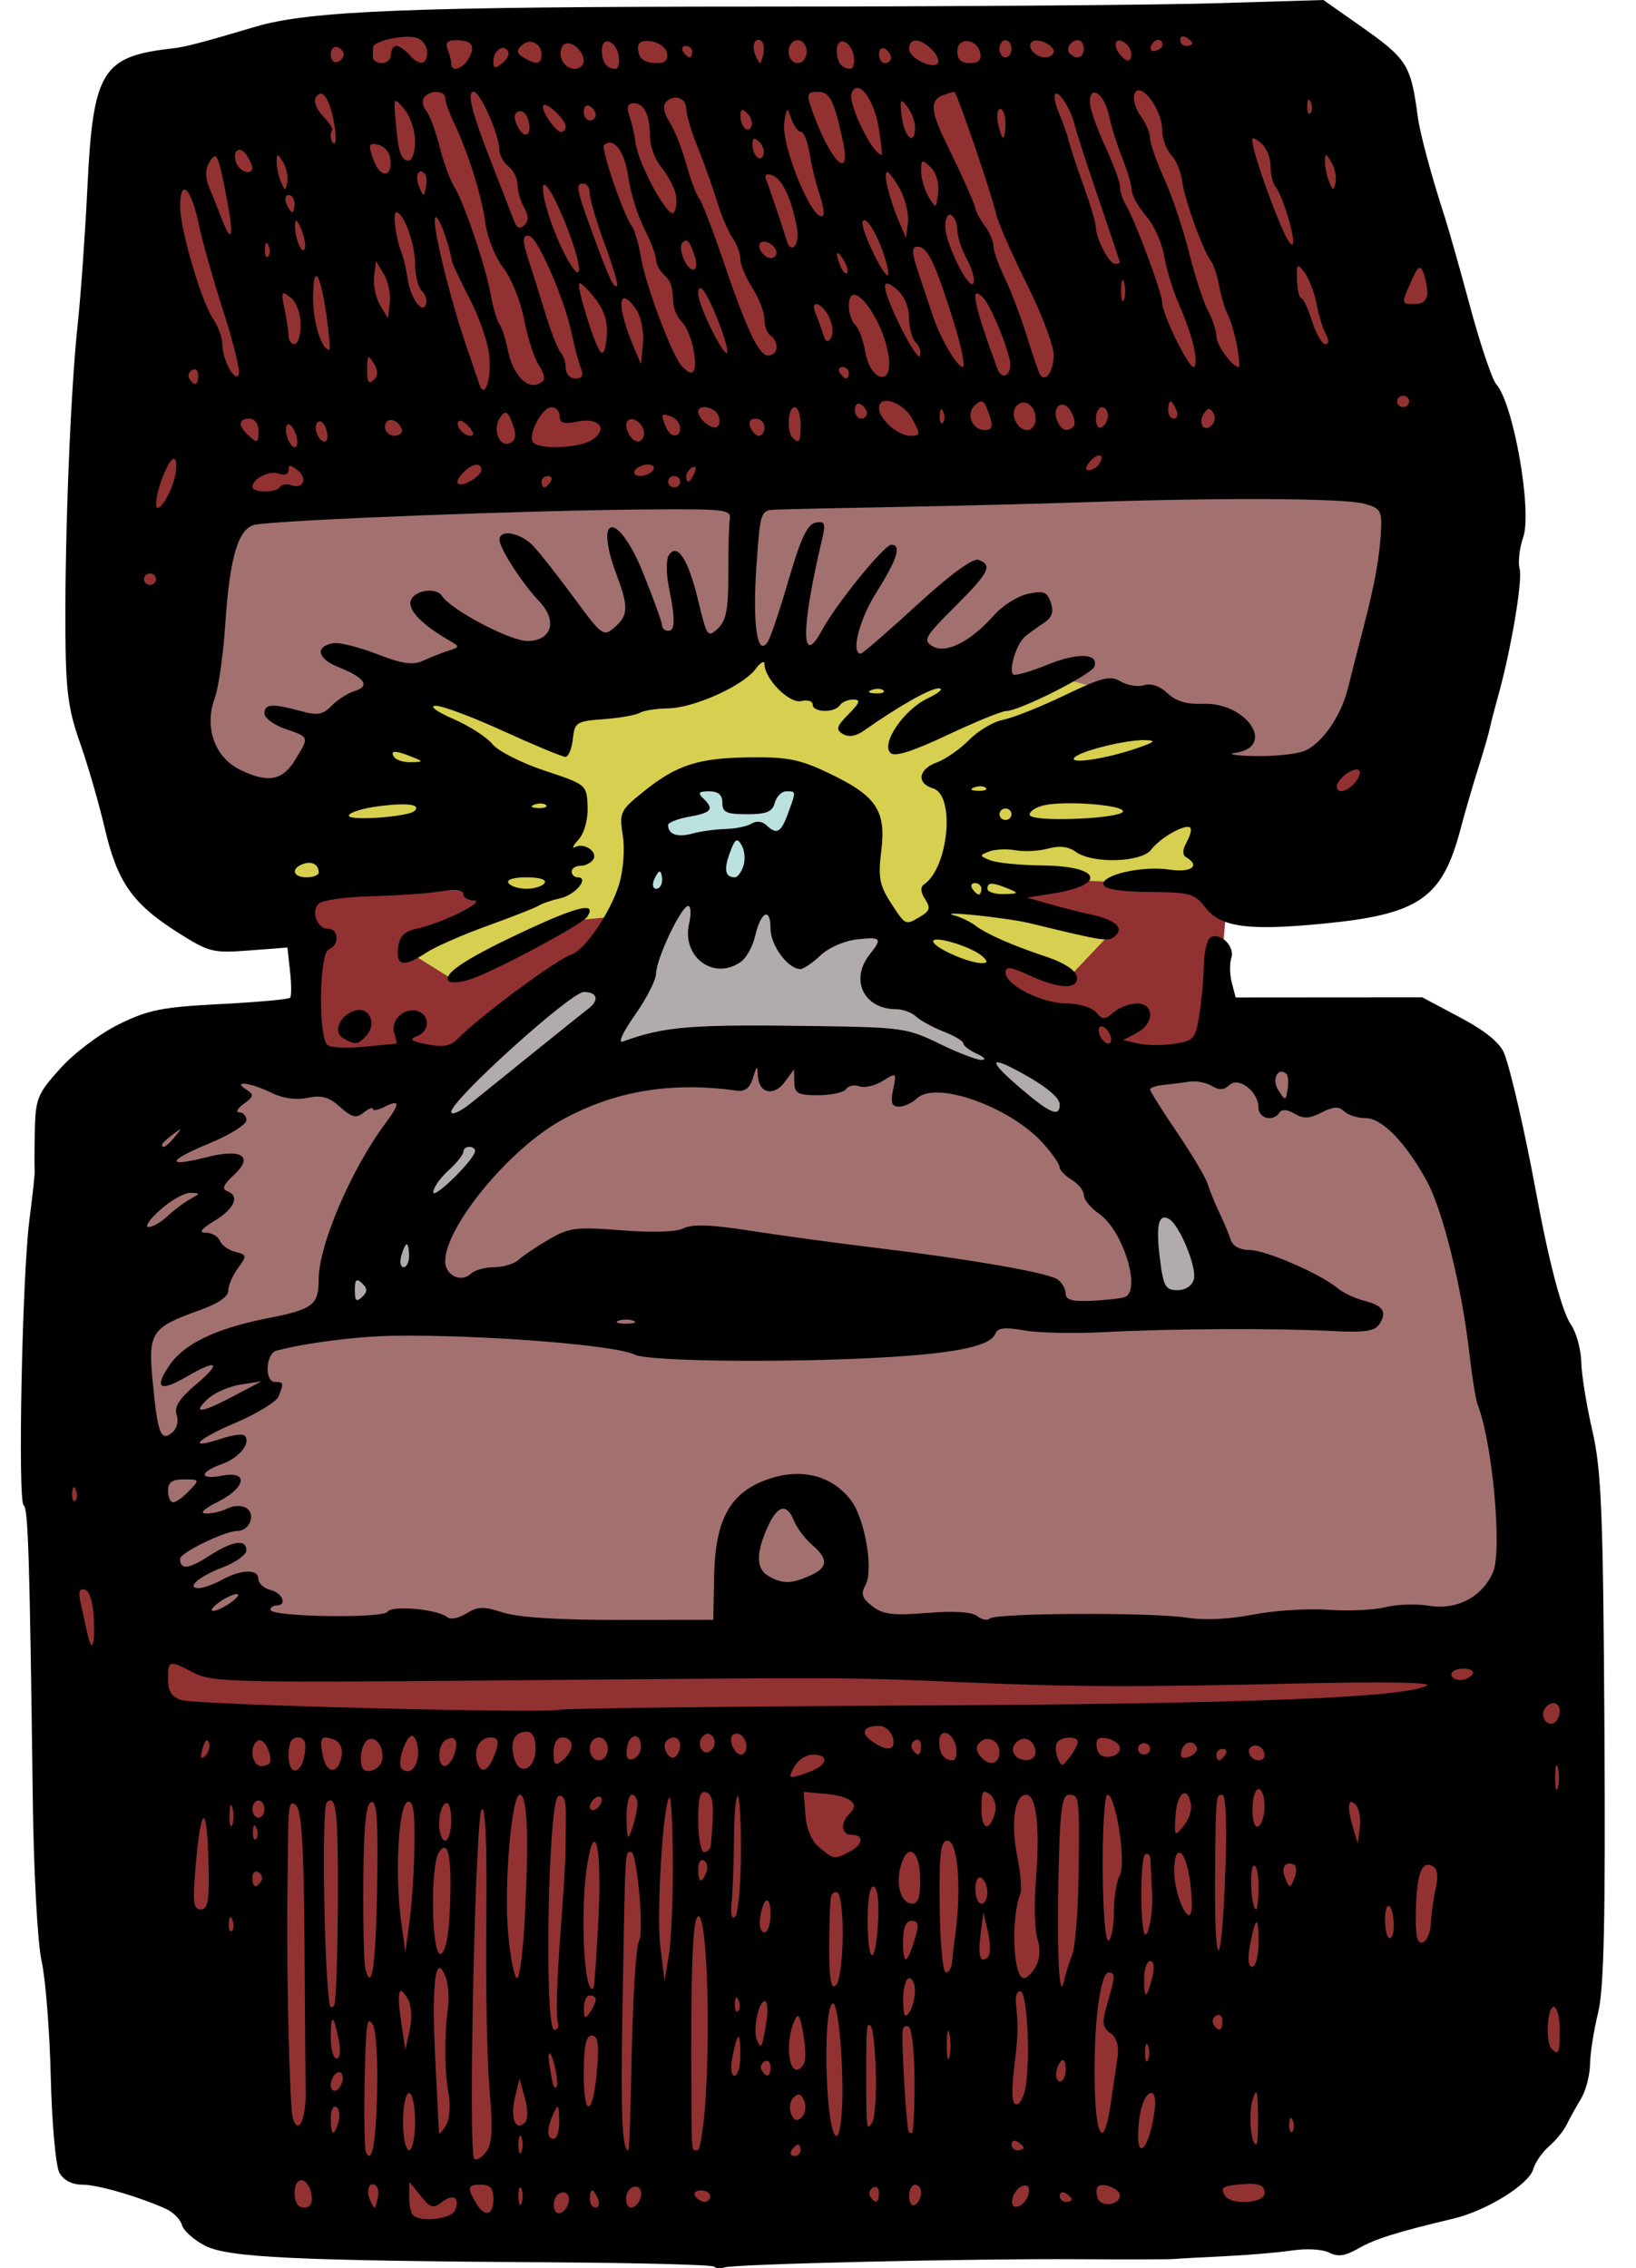
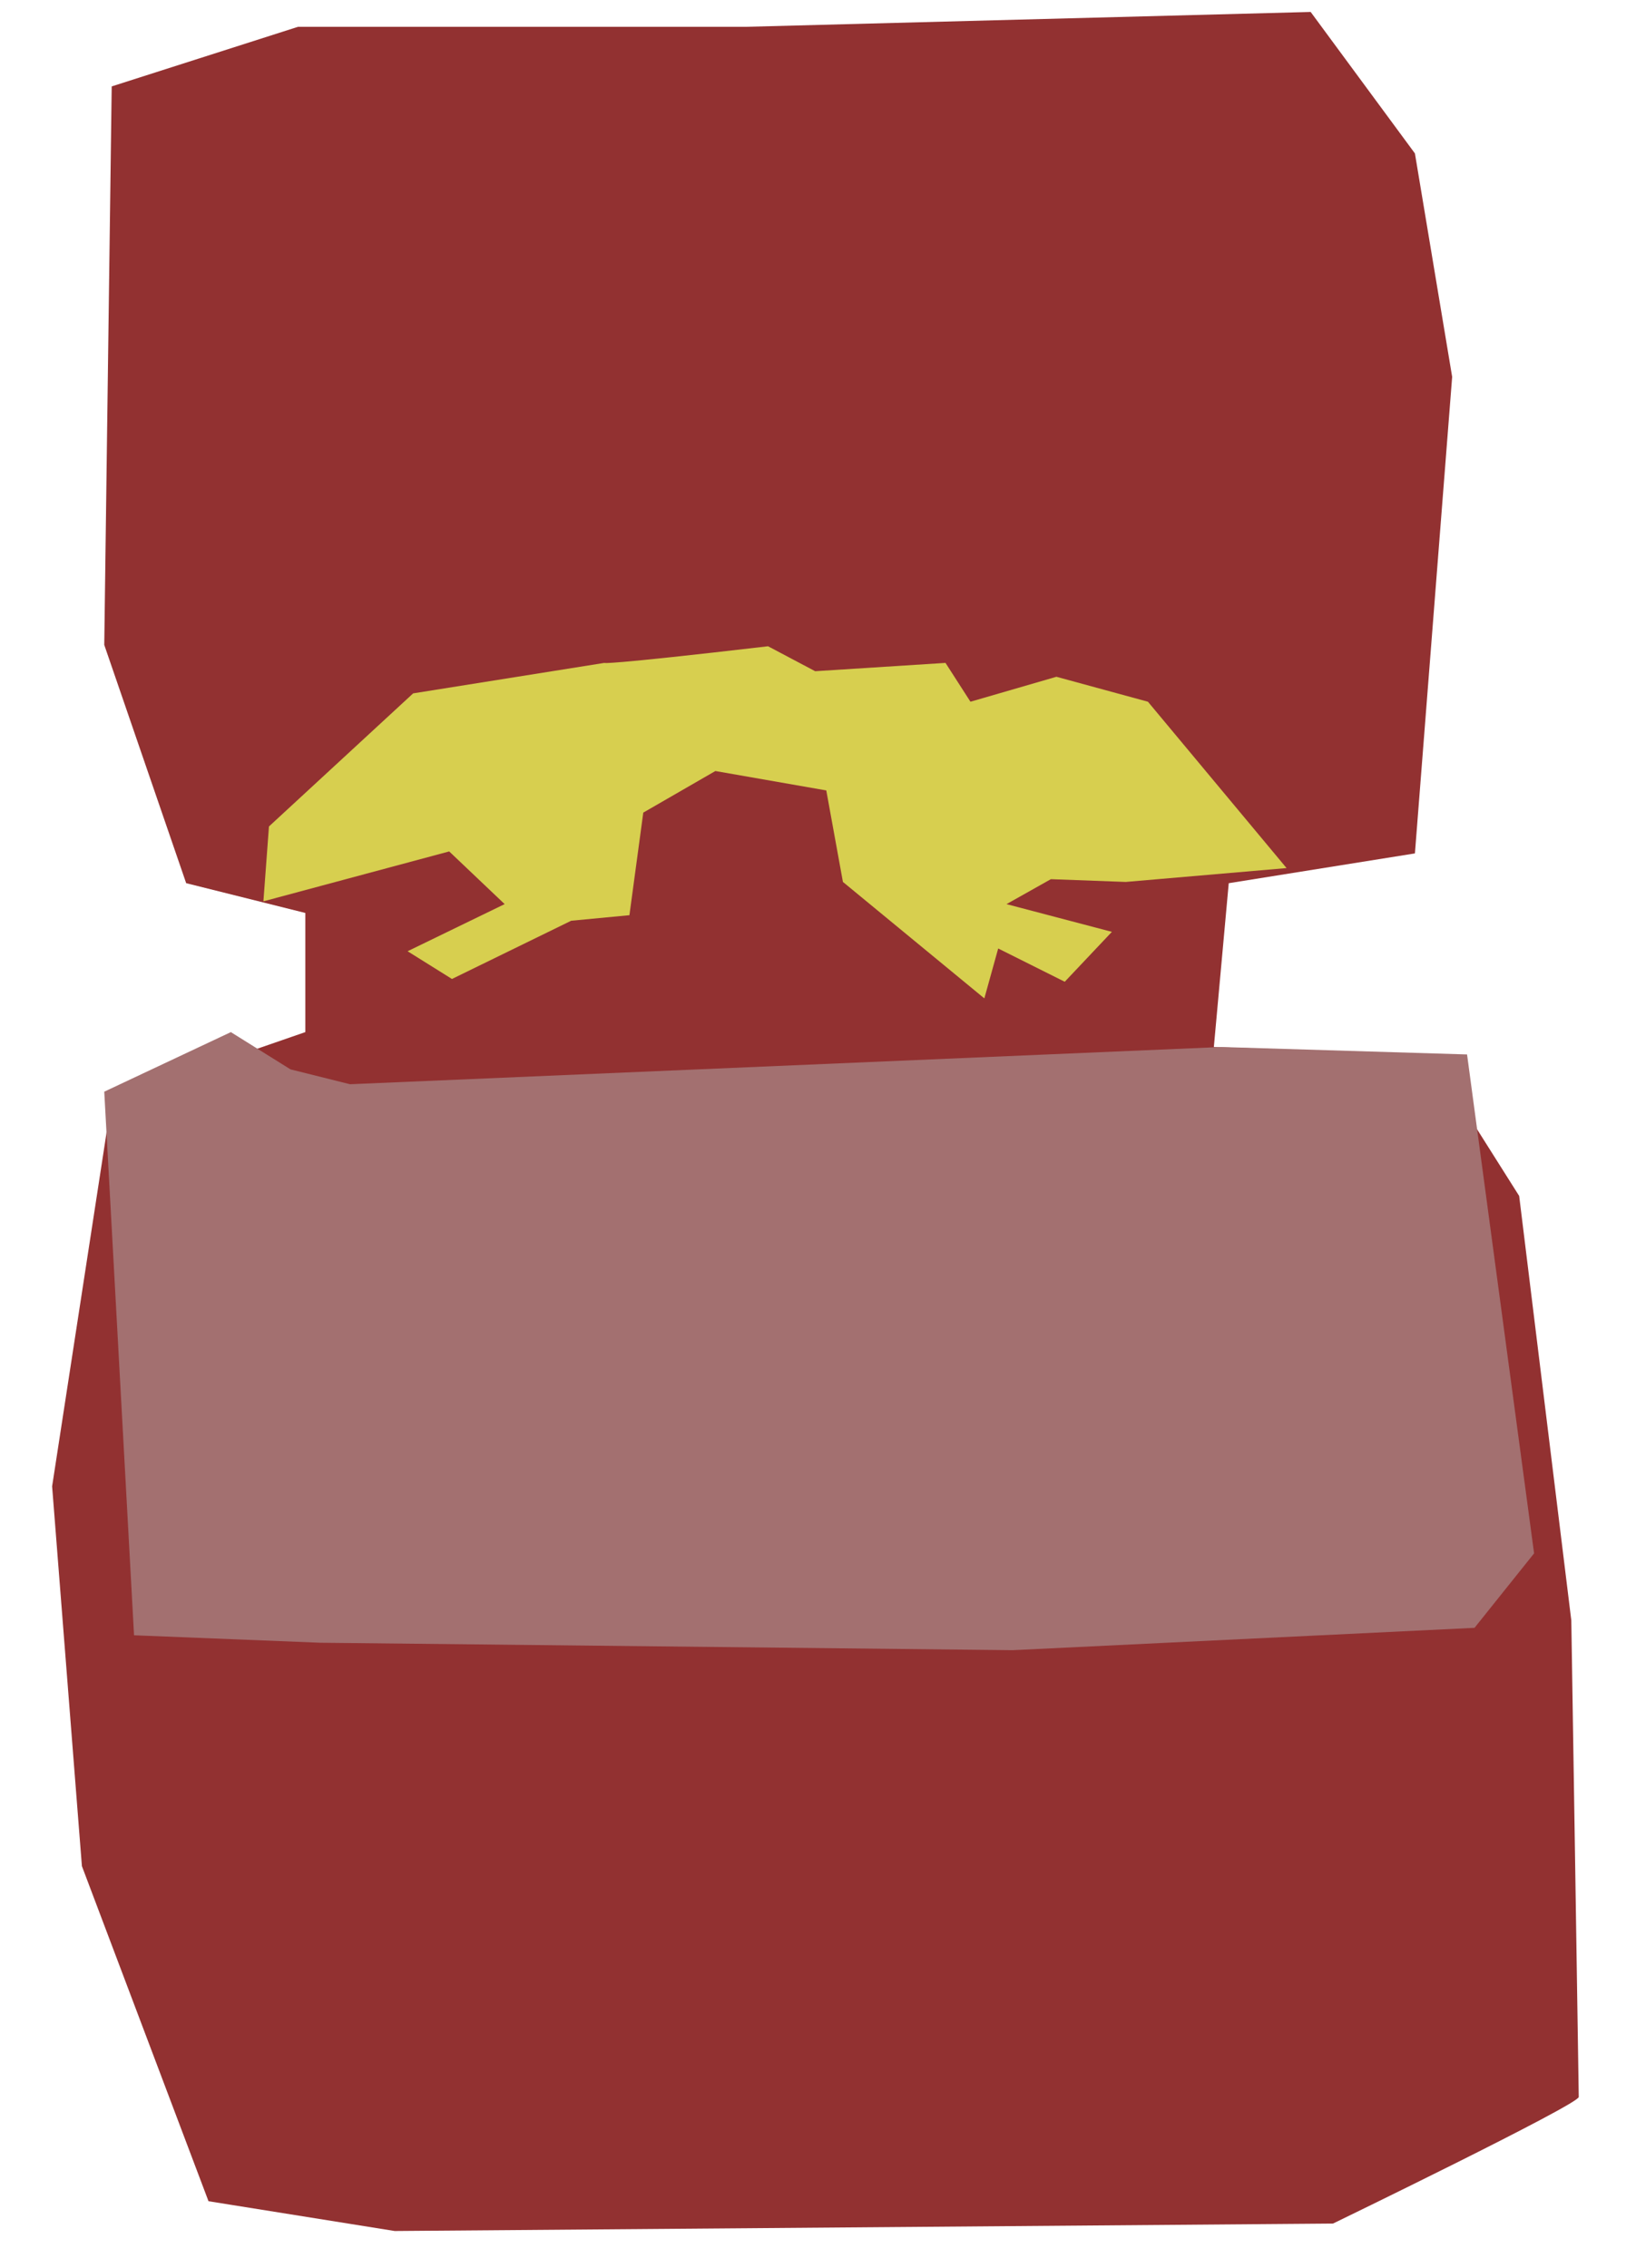
<svg xmlns="http://www.w3.org/2000/svg" id="svg6833" version="1.1" viewBox="0 0 166.072 230.266" height="230.266mm" width="166.072mm">
  <defs id="defs6827">
    <filter height="1.028" y="-0.014" width="1.01" x="-0.005" id="filter7423" style="color-interpolation-filters:sRGB">
      <feGaussianBlur id="feGaussianBlur7425" stdDeviation="0.209" />
    </filter>
  </defs>
  <g transform="translate(318.51,187.391)" id="layer1">
    <g id="g7434">
      <path style="fill:#923131;stroke:none;stroke-width:0.265px;stroke-linecap:butt;stroke-linejoin:miter;stroke-opacity:1;fill-opacity:1" d="m -307.171,-178.619 -0.756,56.696 8.315,24.19 12.095,3.024 v 12.095 l -19.655,6.804 -6.048,39.31 3.024,38.554 12.851,34.018 18.899,3.024 95.25,-0.756 c 0,0 24.946,-12.095 24.946,-12.851 0,-0.756 -0.756,-48.381 -0.756,-48.381 l -5.292,-43.089 -9.071,-14.363 -21.923,-0.756 1.512,-16.631 18.899,-3.024 3.78,-48.381 -3.78,-22.679 -10.583,-14.363 -57.452,1.512 h -45.357 z" id="path7391" />
      <path style="fill:#a37070;stroke:none;stroke-width:0.265px;stroke-linecap:butt;stroke-linejoin:miter;stroke-opacity:1;fill-opacity:1" d="m -295.076,-82.613 -12.851,6.048 3.024,55.185 18.899,0.756 70.304,0.756 46.869,-2.268 6.048,-7.56 -6.804,-50.649 -24.946,-0.756 -88.446,3.78 -6.048,-1.512 z" id="path7393" />
-       <path style="fill:#a37070;fill-opacity:1;stroke:none;stroke-width:0.265px;stroke-linecap:butt;stroke-linejoin:miter;stroke-opacity:1" d="m -297.343,-131.75 -3.78,24.19 6.048,10.463 27.415,0.163 27.415,0.163 26.852,-1.526 27.978,1.852 0.499,-11.959 8.525,-6.715 1.512,-24.19 -54.429,1.512 -41.577,1.512 h -17.387 l -9.071,0.756 z" id="path7395" />
-       <path style="fill:#b2abab;stroke:none;stroke-width:0.265px;stroke-linecap:butt;stroke-linejoin:miter;stroke-opacity:1;fill-opacity:1" d="m -256.586,-91.668 -13.511,10.414 -8.726,11.822 -5.911,15.199 7.881,-1.126 2.252,-7.318 9.57,-11.54 21.392,-7.6 18.296,1.126 9.289,4.504 8.163,6.474 4.504,6.474 1.97,9.289 7.318,-1.126 -10.414,-21.11 -21.955,-11.54 -2.533,-5.629 -9.289,-4.504 -14.074,2.252 z" id="path7397" />
-       <path style="fill:#bbe1de;stroke:none;stroke-width:0.265px;stroke-linecap:butt;stroke-linejoin:miter;stroke-opacity:1;fill-opacity:1" d="m -239.698,-108.838 -10.696,0.844 -3.096,4.222 -1.126,9.007 21.392,-3.659 -0.563,-6.755 z" id="path7399" />
      <path style="fill:#d7cf4f;fill-opacity:1;stroke:none;stroke-width:0.265px;stroke-linecap:butt;stroke-linejoin:miter;stroke-opacity:1;filter:url(#filter7423)" d="m -257.149,-120.097 -19.422,3.096 -14.637,13.511 -0.563,7.6 18.859,-5.066 5.629,5.348 -9.852,4.785 4.504,2.815 12.103,-5.911 5.911,-0.563 1.407,-10.414 7.318,-4.222 11.259,1.97 1.689,9.289 14.355,11.822 1.407,-5.066 6.755,3.378 4.785,-5.066 -10.696,-2.815 4.504,-2.533 7.6,0.281 16.325,-1.407 -14.074,-16.888 -9.289,-2.533 -8.726,2.533 -2.533,-3.941 -13.229,0.844 -4.785,-2.533 c -16.888,1.97 -16.607,1.689 -16.607,1.689 z" id="path7401" />
-       <path style="fill:#000000;stroke-width:0.597" d="m -246.025,42.711 c -0.191,-0.182 -7.442,-0.376 -16.113,-0.431 -26.517,-0.169 -33.209,-0.488 -35.56,-1.694 -1.132,-0.581 -2.187,-1.525 -2.345,-2.098 -0.157,-0.573 -0.882,-1.309 -1.611,-1.635 -2.856,-1.278 -6.949,-2.462 -8.509,-2.462 -1.03,0 -1.891,-0.446 -2.315,-1.2 -0.372,-0.662 -0.767,-5.031 -0.88,-9.75 -0.113,-4.702 -0.532,-9.991 -0.931,-11.751 -0.402,-1.774 -0.801,-9.039 -0.893,-16.299 -0.315,-24.69 -0.47,-29.699 -0.924,-29.966 -0.617,-0.363 -0.154,-23.339 0.585,-29.007 0.326,-2.501 0.565,-4.727 0.532,-4.948 -0.033,-0.221 -0.027,-2.022 0.012,-4.004 0.067,-3.338 0.258,-3.809 2.597,-6.403 1.42,-1.575 4.03,-3.538 5.963,-4.485 2.976,-1.459 4.355,-1.732 10.268,-2.037 3.756,-0.194 6.946,-0.483 7.088,-0.643 0.142,-0.16 0.139,-1.372 -0.007,-2.694 l -0.265,-2.403 -3.886,0.297 c -3.675,0.281 -4.064,0.184 -7.185,-1.788 -4.641,-2.932 -6.189,-5.128 -7.464,-10.585 -0.598,-2.561 -1.736,-6.49 -2.529,-8.731 -1.209,-3.418 -1.446,-5.294 -1.476,-11.642 -0.046,-9.852 0.538,-24.246 1.252,-30.851 0.312,-2.881 0.756,-9.168 0.989,-13.97 0.566,-11.703 1.491,-13.212 8.584,-14 1.336,-0.148 2.924,-0.563 8.478,-2.213 5.455,-1.62 15.829,-2.032 51.359,-2.039 19.173,-0.003 39.85,-0.156 45.951,-0.338 l 11.091,-0.331 3.586,2.52 c 4.963,3.488 5.271,3.971 6.007,9.416 0.229,1.694 1.398,6.02 2.754,10.187 0.365,1.121 1.511,5.181 2.548,9.023 1.037,3.842 2.23,7.378 2.652,7.858 1.755,1.999 3.663,12.861 2.731,15.548 -0.38,1.096 -0.542,2.534 -0.36,3.196 0.322,1.171 -0.884,8.282 -2.2,12.98 -0.359,1.281 -0.73,2.721 -0.825,3.202 -0.095,0.48 -0.628,2.314 -1.185,4.075 -0.557,1.761 -1.358,4.517 -1.782,6.126 -1.858,7.065 -4.189,8.682 -13.887,9.629 -7.715,0.754 -10.493,0.371 -12.045,-1.657 -1.066,-1.393 -1.539,-1.524 -5.616,-1.552 -2.861,-0.02 -4.539,-0.277 -4.697,-0.721 -0.35,-0.982 3.919,-1.972 6.687,-1.551 2.211,0.336 3.186,-0.38 1.703,-1.252 -0.405,-0.238 -0.388,-0.761 0.05,-1.539 0.365,-0.648 0.526,-1.308 0.36,-1.467 -0.463,-0.44 -3.059,1.02 -3.959,2.227 -0.977,1.31 -5.949,1.461 -7.652,0.232 -0.757,-0.546 -1.657,-0.654 -2.817,-0.337 -0.938,0.256 -2.428,0.334 -3.311,0.173 -0.884,-0.161 -2.093,-0.104 -2.687,0.127 -0.999,0.388 -0.988,0.456 0.143,0.898 0.673,0.263 3.065,0.497 5.315,0.52 5.864,0.059 6.585,1.937 1.087,2.831 l -2.683,0.436 2.422,0.687 c 1.332,0.378 3.11,0.828 3.95,1.001 2.48,0.51 3.479,1.321 2.628,2.132 -0.733,0.697 -0.842,0.682 -8.743,-1.229 -2.361,-0.571 -9.604,-1.318 -7.645,-0.788 0.673,0.182 1.636,0.646 2.14,1.031 1.147,0.876 3.772,2.025 7.337,3.212 1.636,0.545 2.831,1.328 2.95,1.934 0.27,1.374 -1.706,1.336 -4.812,-0.093 -1.952,-0.898 -2.417,-0.952 -2.417,-0.283 0,1.262 3.699,3.136 6.194,3.138 1.24,0.001 2.56,0.394 2.993,0.89 0.694,0.796 0.881,0.796 1.805,0 0.567,-0.488 1.628,-0.888 2.359,-0.888 1.8,0 1.767,2.06 -0.048,3 l -1.376,0.712 1.529,0.355 c 0.841,0.195 2.492,0.207 3.669,0.026 1.994,-0.306 2.169,-0.507 2.554,-2.939 0.227,-1.435 0.434,-3.708 0.459,-5.049 0.025,-1.342 0.333,-2.609 0.684,-2.815 0.979,-0.576 2.491,0.923 2.103,2.086 -0.189,0.568 -0.167,1.703 0.049,2.523 l 0.393,1.491 9.473,-0.007 9.473,-0.007 3.839,2.043 c 2.583,1.375 4.048,2.571 4.479,3.658 0.629,1.585 2.123,8.088 3.179,13.839 1.338,7.28 2.664,12.341 3.585,13.679 0.551,0.8 1.023,2.503 1.05,3.784 0.027,1.281 0.534,4.424 1.126,6.985 0.923,3.99 1.099,8.324 1.227,30.269 0.113,19.311 -0.045,26.4 -0.64,28.814 -0.434,1.761 -0.804,4.118 -0.821,5.239 -0.017,1.121 -0.428,2.692 -0.913,3.493 -0.485,0.8 -1.138,1.979 -1.45,2.619 -0.312,0.64 -1.125,1.642 -1.806,2.226 -0.681,0.584 -1.402,1.632 -1.602,2.328 -0.441,1.536 -4.732,4.199 -8.036,4.987 -5.821,1.388 -8.03,2.081 -9.704,3.044 -1.351,0.778 -2.076,0.881 -2.973,0.424 -0.664,-0.338 -2.3,-0.436 -3.717,-0.222 -1.392,0.21 -4.458,0.473 -6.812,0.584 -2.355,0.111 -4.694,0.24 -5.198,0.286 -0.505,0.046 -4.908,0.057 -9.785,0.023 -10.762,-0.073 -34.893,0.487 -35.87,0.833 -0.388,0.137 -0.861,0.101 -1.052,-0.081 z m -26.28,-5.726 c 0.521,-1.291 -0.206,-1.726 -1.361,-0.814 -0.852,0.673 -1.151,0.583 -2.142,-0.645 l -1.152,-1.427 -0.014,1.504 c -0.007,0.827 0.17,1.678 0.394,1.892 0.797,0.759 3.912,0.387 4.274,-0.51 z m 3.88,-1.139 c 0,-1.067 -0.326,-1.455 -1.223,-1.455 -1.397,0 -1.47,0.22 -0.59,1.785 0.884,1.573 1.813,1.404 1.813,-0.329 z m 7.537,0.639 c 0.382,-0.948 -0.131,-1.62 -0.895,-1.171 -0.695,0.409 -0.679,1.987 0.02,1.987 0.3,0 0.694,-0.367 0.875,-0.816 z m -25.994,-1.03 c -0.288,-1.864 -1.724,-2.063 -1.724,-0.24 0,0.978 0.335,1.504 0.96,1.504 0.637,0 0.894,-0.425 0.764,-1.264 z m 6.586,-0.916 c -0.668,-0.636 -1.126,0.375 -0.647,1.427 0.455,0.997 0.488,0.996 0.741,-0.02 0.146,-0.585 0.103,-1.218 -0.095,-1.407 z m 14.723,0.288 c -0.17,-0.4 -0.308,-0.073 -0.308,0.728 0,0.8 0.139,1.128 0.308,0.728 0.17,-0.4 0.17,-1.055 0,-1.455 z m 7.767,1.019 c -0.194,-0.48 -0.46,-0.873 -0.592,-0.873 -0.132,0 -0.24,0.393 -0.24,0.873 0,0.48 0.267,0.873 0.592,0.873 0.326,0 0.434,-0.393 0.24,-0.873 z m 4.258,0.057 c 0.382,-0.948 -0.131,-1.62 -0.895,-1.171 -0.695,0.409 -0.679,1.987 0.02,1.987 0.3,0 0.694,-0.367 0.875,-0.816 z m 28.545,-0.673 c 0,-0.461 -0.275,-0.839 -0.612,-0.839 -0.336,0 -0.612,0.539 -0.612,1.199 0,0.659 0.275,1.037 0.612,0.839 0.336,-0.198 0.612,-0.737 0.612,-1.199 z m 10.914,0.065 c 0.135,-0.664 -0.085,-0.943 -0.612,-0.777 -0.453,0.143 -0.918,0.728 -1.034,1.298 -0.135,0.664 0.085,0.943 0.612,0.777 0.453,-0.143 0.918,-0.728 1.034,-1.298 z m 9.268,0.18 c 0,-0.66 -1.753,-1.356 -2.242,-0.89 -0.195,0.186 -0.194,0.738 0.004,1.226 0.371,0.92 2.239,0.639 2.239,-0.337 z m -41.587,0.081 c 0,-0.32 -0.429,-0.582 -0.953,-0.582 -0.524,0 -0.783,0.262 -0.575,0.582 0.208,0.32 0.637,0.582 0.953,0.582 0.317,0 0.575,-0.262 0.575,-0.582 z m 17.124,-0.325 c 0,-0.499 -0.28,-0.743 -0.622,-0.542 -0.342,0.201 -0.463,0.609 -0.27,0.908 0.524,0.807 0.891,0.657 0.891,-0.366 z m 19.57,0.651 c 0,-0.141 -0.275,-0.419 -0.612,-0.616 -0.336,-0.198 -0.612,-0.082 -0.612,0.257 0,0.339 0.275,0.616 0.612,0.616 0.336,0 0.612,-0.116 0.612,-0.257 z m 19.57,-0.616 c 0,-0.898 -0.625,-1.099 -2.752,-0.883 -1.534,0.155 -1.754,0.356 -1.248,1.136 0.638,0.983 4,0.771 4,-0.252 z m -78.671,-10.478 c -0.252,-2.881 -0.401,-10.6 -0.33,-17.153 0.084,-7.719 -0.08,-11.715 -0.465,-11.348 -0.657,0.625 -1.393,34.876 -0.762,35.476 0.211,0.201 0.752,-0.107 1.2,-0.685 0.624,-0.804 0.708,-2.282 0.357,-6.29 z m -11.411,0.167 c 0.079,-3.226 -0.115,-6.286 -0.431,-6.8 -0.433,-0.706 -0.604,-0.364 -0.697,1.394 -0.226,4.283 -0.233,11.055 -0.01,11.535 0.609,1.319 1.01,-0.841 1.139,-6.129 z m 14.652,4.635 c -0.17,-0.4 -0.308,-0.073 -0.308,0.728 0,0.8 0.139,1.128 0.308,0.728 0.17,-0.4 0.17,-1.055 0,-1.455 z m 28.339,1.31 c 0,-0.32 -0.121,-0.582 -0.27,-0.582 -0.148,0 -0.44,0.262 -0.648,0.582 -0.208,0.32 -0.086,0.582 0.27,0.582 0.356,0 0.648,-0.262 0.648,-0.582 z m -39.14,-2.91 c 0,-1.601 -0.275,-2.91 -0.612,-2.91 -0.336,0 -0.612,1.31 -0.612,2.91 0,1.601 0.275,2.91 0.612,2.91 0.336,0 0.612,-1.31 0.612,-2.91 z m 21.919,-3.638 c 0.154,-8.567 0.468,-14.132 0.833,-14.768 0.499,-0.867 -0.228,-8.952 -0.805,-8.952 -0.653,0 -0.597,-0.967 -0.883,15.135 -0.203,11.385 -0.059,15.135 0.58,15.135 0.086,0 0.21,-2.947 0.275,-6.549 z m 7.582,1.164 c 0.485,-7.916 0.097,-18.114 -0.699,-18.366 -0.631,-0.2 -0.836,4.963 -0.749,18.803 0.033,5.251 -0.004,4.948 0.598,4.948 0.286,0 0.668,-2.423 0.849,-5.384 z m 32.268,5.128 c 0,-0.141 -0.275,-0.419 -0.612,-0.616 -0.336,-0.198 -0.612,-0.082 -0.612,0.257 0,0.339 0.275,0.616 0.612,0.616 0.336,0 0.612,-0.116 0.612,-0.257 z m 13.196,-3.09 c 0.259,-1.54 0.182,-2.474 -0.203,-2.474 -0.737,0 -1.353,1.957 -1.364,4.337 -0.012,2.445 1.058,1.174 1.567,-1.863 z m 10.603,-0.291 c -0.042,-2.46 -0.148,-2.757 -0.54,-1.521 -0.446,1.404 -0.198,4.577 0.358,4.577 0.129,0 0.211,-1.375 0.182,-3.056 z m -70.932,0.582 c -0.036,-1.585 -0.128,-1.703 -0.569,-0.728 -0.726,1.608 -0.726,2.619 0,2.619 0.336,0 0.592,-0.851 0.569,-1.892 z m 28.749,-2.936 c -0.007,-4.669 -0.553,-9.358 -1.036,-8.897 -1.076,1.024 -0.591,14.053 0.499,13.412 0.299,-0.176 0.541,-2.207 0.537,-4.515 z m -51.157,3.082 c 0.176,-0.64 0.07,-1.31 -0.234,-1.49 -0.305,-0.179 -0.554,0.344 -0.554,1.164 0,1.784 0.349,1.928 0.789,0.326 z m 11.174,-2.817 c -0.424,-2.321 -0.447,-5.863 -0.056,-8.8 0.136,-1.027 0.018,-2.435 -0.264,-3.129 -1.014,-2.5 -1.411,0.629 -1.043,8.227 0.197,4.066 0.378,7.523 0.402,7.683 0.024,0.16 0.338,-0.19 0.698,-0.779 0.363,-0.594 0.48,-2.018 0.264,-3.202 z m 47.301,-1.244 c -0.005,-2.873 -0.269,-5.377 -0.587,-5.564 -0.318,-0.187 -0.602,0.003 -0.63,0.422 -0.106,1.546 0.373,9.515 0.614,10.221 0.027,0.08 0.176,0.146 0.331,0.146 0.155,0 0.277,-2.351 0.272,-5.224 z m 19.925,2.168 c 0.25,-1.681 0.56,-3.814 0.689,-4.739 0.15,-1.076 -0.118,-1.929 -0.742,-2.363 -0.819,-0.57 -0.869,-1.049 -0.307,-2.973 0.819,-2.809 0.831,-3.167 0.102,-3.167 -0.598,0 -1.202,3.272 -1.344,7.276 -0.296,8.371 0.696,12.066 1.603,5.966 z m 18.468,1.783 c -0.195,-0.464 -0.34,-0.326 -0.369,0.352 -0.026,0.614 0.118,0.957 0.321,0.764 0.203,-0.193 0.225,-0.695 0.048,-1.116 z m -100.205,-2.801 c -0.018,-1.441 -0.072,-8.434 -0.119,-15.541 -0.062,-9.469 -0.289,-13.116 -0.85,-13.65 -0.612,-0.583 -0.773,-0.036 -0.806,2.735 -0.023,1.905 -0.06,5.035 -0.083,6.956 -0.089,7.412 0.247,21.006 0.545,22.033 0.528,1.819 1.348,0.236 1.312,-2.533 z m 22.255,0.516 -0.553,-1.971 -0.449,1.878 c -0.497,2.078 0.035,3.51 0.973,2.618 0.359,-0.341 0.37,-1.309 0.029,-2.525 z m 35.628,-2.596 c -0.067,-2.394 -0.297,-4.52 -0.513,-4.725 -0.431,-0.41 -0.464,-0.05 -0.464,5.059 0,5.456 0.022,5.633 0.595,4.774 0.277,-0.416 0.449,-2.714 0.383,-5.108 z m -7.266,2.895 c -0.296,-0.734 -0.591,-0.835 -1.08,-0.369 -0.37,0.352 -0.49,1.095 -0.266,1.65 0.296,0.734 0.591,0.835 1.08,0.369 0.37,-0.352 0.49,-1.095 0.266,-1.65 z m -21.026,-3.289 c 0.206,-2.529 0.073,-3.347 -0.543,-3.347 -0.598,0 -0.815,1.04 -0.815,3.9 0,4.677 0.964,4.285 1.357,-0.553 z m 43.517,1.746 c 0.472,-3.134 0.119,-9.451 -0.535,-9.581 -0.336,-0.067 -0.551,0.457 -0.478,1.164 0.259,2.485 0.243,3.063 -0.181,6.67 -0.293,2.493 -0.218,3.638 0.241,3.638 0.368,0 0.797,-0.851 0.954,-1.892 z m -69.337,-0.796 c 0,-0.48 -0.275,-0.711 -0.612,-0.513 -0.336,0.198 -0.612,0.753 -0.612,1.233 0,0.48 0.275,0.711 0.612,0.513 0.336,-0.198 0.612,-0.753 0.612,-1.233 z m 21.633,-0.646 c -0.417,-2.187 -0.99,-2.59 -0.624,-0.439 0.357,2.1 0.334,2.027 0.661,2.027 0.146,0 0.129,-0.714 -0.037,-1.588 z m 51.755,-0.256 c 0,-0.694 -0.191,-1.079 -0.425,-0.856 -0.661,0.629 -0.754,2.118 -0.132,2.118 0.307,0 0.557,-0.568 0.557,-1.261 z M -243.351,21.197 c 0,-2.495 -0.284,-2.41 -0.814,0.243 -0.217,1.087 -0.125,1.892 0.218,1.892 0.328,0 0.596,-0.96 0.596,-2.134 z m 3.058,1.227 c 0,-0.499 -0.28,-0.743 -0.622,-0.542 -0.342,0.201 -0.463,0.609 -0.27,0.908 0.524,0.807 0.891,0.657 0.891,-0.366 z m 3.377,-0.278 c 0.216,-0.332 0.193,-1.707 -0.049,-3.056 -0.358,-1.994 -0.531,-2.235 -0.924,-1.288 -1.135,2.732 -0.325,6.344 0.973,4.344 z m 14.791,-3.028 c -0.146,-0.724 -0.272,-0.269 -0.278,1.012 -0.007,1.281 0.113,1.873 0.266,1.317 0.153,-0.557 0.159,-1.604 0.012,-2.328 z m 20.154,1.157 c -0.17,-0.4 -0.308,-0.073 -0.308,0.728 0,0.8 0.139,1.128 0.308,0.728 0.17,-0.4 0.17,-1.055 0,-1.455 z m -82.152,-0.582 c -0.531,-2.653 -0.814,-2.737 -0.814,-0.243 0,1.174 0.268,2.134 0.596,2.134 0.343,0 0.435,-0.805 0.218,-1.892 z m 123.946,-1.019 c 0,-1.281 -0.275,-2.328 -0.612,-2.328 -0.677,0 -0.851,3.653 -0.204,4.269 0.714,0.68 0.815,0.439 0.815,-1.94 z m -116.909,-3.087 c -0.933,-1.659 -1.171,-0.891 -0.704,2.265 l 0.424,2.86 0.446,-2.019 c 0.249,-1.129 0.176,-2.498 -0.165,-3.106 z m 36.363,2.36 c 0.195,-1.201 0.128,-2.183 -0.148,-2.183 -0.638,0 -1.233,2.872 -0.812,3.917 0.424,1.052 0.543,0.838 0.96,-1.735 z m -21.172,-0.088 c -0.181,-0.449 -0.077,-4.181 0.231,-8.295 0.308,-4.113 0.561,-8.134 0.562,-8.934 6.1e-4,-0.8 0.016,-2.463 0.032,-3.694 0.021,-1.576 -0.203,-2.165 -0.757,-1.989 -1.053,0.334 -1.465,23.728 -0.417,23.728 0.373,0 0.53,-0.367 0.349,-0.816 z m 67.471,-0.092 c 0,-0.499 -0.28,-0.743 -0.622,-0.542 -0.342,0.201 -0.463,0.609 -0.27,0.907 0.524,0.807 0.891,0.657 0.891,-0.366 z m -63.612,-2.149 c 0.005,-0.24 -0.266,-0.437 -0.602,-0.437 -0.336,0 -0.607,0.589 -0.602,1.31 0.007,1.059 0.123,1.143 0.602,0.437 0.326,-0.48 0.597,-1.07 0.602,-1.31 z m 32.413,-0.873 c 0.005,-0.72 -0.266,-1.31 -0.602,-1.31 -0.336,0 -0.607,0.982 -0.602,2.183 0.007,1.624 0.161,1.959 0.602,1.31 0.326,-0.48 0.597,-1.463 0.602,-2.183 z m -17.92,0.91 c -0.195,-0.464 -0.34,-0.326 -0.369,0.352 -0.026,0.614 0.118,0.957 0.321,0.764 0.203,-0.193 0.225,-0.695 0.048,-1.116 z m -40.669,-9.74 c 0.046,-9.412 -0.157,-11.258 -1.135,-10.327 -0.543,0.516 -0.241,18.345 0.351,20.71 0.033,0.133 0.212,0.098 0.398,-0.079 0.185,-0.177 0.359,-4.813 0.386,-10.304 z m 82.681,7.375 c 0.24,-0.95 0.15,-1.601 -0.22,-1.601 -0.343,0 -0.623,0.829 -0.623,1.843 0,2.12 0.267,2.043 0.843,-0.243 z M -257.752,7.203 c 0.335,-6.792 -0.322,-10.076 -1.109,-5.543 -0.802,4.617 -0.381,13.707 0.592,12.781 0.092,-0.088 0.325,-3.345 0.517,-7.238 z m 24.788,1.721 c 0.005,-2.431 -0.25,-4.22 -0.602,-4.22 -0.647,0 -0.672,0.126 -0.748,3.784 -0.101,4.826 0.12,6.456 0.748,5.53 0.326,-0.48 0.597,-2.772 0.602,-5.093 z m 23.277,2.183 c 0.314,-0.8 0.612,-4.337 0.661,-7.858 0.116,-8.214 0.09,-8.44 -0.963,-8.44 -0.721,0 -0.92,1.488 -1.07,8.004 -0.185,7.994 0.081,13.194 0.557,10.914 0.134,-0.64 0.5,-1.819 0.814,-2.619 z m -70.535,-7.07 c 0.11,-6.676 -0.032,-8.676 -0.604,-8.492 -0.536,0.173 -0.765,2.455 -0.806,8.047 -0.032,4.293 0.062,8.284 0.209,8.869 0.652,2.591 1.069,-0.332 1.202,-8.424 z m 14.979,3.432 c 0.429,-8.248 0.29,-12.318 -0.43,-12.661 -0.893,-0.425 -1.729,9.326 -1.232,14.374 0.23,2.339 0.629,4.253 0.885,4.253 0.257,0 0.606,-2.685 0.777,-5.966 z m 15.034,-5.841 c -0.017,-3.773 -0.172,-6.725 -0.345,-6.56 -0.653,0.622 -1.336,11.817 -0.925,15.166 l 0.429,3.493 0.436,-2.619 c 0.24,-1.441 0.422,-5.706 0.406,-9.479 z m 36.848,10.602 c 0.421,-0.749 0.484,-1.796 0.166,-2.765 -0.281,-0.858 -0.355,-3.524 -0.164,-5.925 0.433,-5.442 0.066,-8.731 -0.974,-8.731 -1.186,0 -1.6,2.826 -0.916,6.252 0.335,1.678 0.479,3.38 0.32,3.784 -1.001,2.539 -0.74,8.592 0.369,8.592 0.287,0 0.827,-0.542 1.2,-1.205 z m -8.506,-0.395 c 0.043,-0.56 0.188,-1.805 0.321,-2.765 0.665,-4.792 0.265,-9.605 -0.798,-9.605 -0.687,0 -0.84,1.317 -0.781,6.694 0.04,3.682 0.322,6.694 0.626,6.694 0.304,0 0.589,-0.458 0.632,-1.019 z m 31.111,-1.989 c 0,-2.86 -0.29,-2.778 -0.864,0.243 -0.263,1.382 -0.18,2.183 0.225,2.183 0.352,0 0.639,-1.091 0.639,-2.425 z m -38.601,-2.542 c 0.081,-1.896 -0.122,-3.182 -0.5,-3.182 -0.382,0 -0.611,1.539 -0.575,3.859 0.071,4.497 0.877,3.989 1.075,-0.677 z m 3.718,2.136 c 0.434,-1.439 0.365,-1.825 -0.325,-1.825 -0.599,0 -0.875,0.672 -0.875,2.134 0,2.436 0.403,2.332 1.199,-0.309 z m 7.428,-0.661 -0.465,-2.037 -0.291,2.201 c -0.301,2.276 -0.033,3.094 0.762,2.32 0.252,-0.245 0.25,-1.363 -0.007,-2.484 z m -54.62,-2.615 c 0.202,-5.094 -0.174,-6.944 -1.121,-5.518 -0.909,1.369 -0.751,10.61 0.176,10.318 0.503,-0.158 0.826,-1.799 0.945,-4.799 z m -3.605,-6.311 c 0.045,-3.408 -0.133,-4.499 -0.704,-4.318 -0.919,0.291 -1.303,7.338 -0.658,12.079 l 0.436,3.202 0.433,-3.202 c 0.238,-1.761 0.46,-5.253 0.493,-7.761 z m 82.316,2.606 c 0.172,-4.766 0.052,-7.651 -0.32,-7.651 -0.631,0 -0.646,0.142 -0.721,6.985 -0.126,11.38 0.636,11.867 1.042,0.666 z m -11.314,4.21 c 0,-1.443 0.267,-3.099 0.594,-3.68 0.679,-1.207 -0.388,-8.181 -1.251,-8.181 -0.29,0 -0.507,3.404 -0.482,7.564 0.025,4.29 0.282,7.424 0.592,7.242 0.301,-0.177 0.547,-1.502 0.547,-2.945 z m 32.173,1.188 c 0.036,-0.934 0.259,-2.524 0.494,-3.534 0.276,-1.181 0.173,-1.987 -0.287,-2.257 -1.115,-0.656 -1.638,0.705 -1.728,4.494 -0.061,2.564 0.12,3.419 0.686,3.24 0.423,-0.134 0.798,-1.008 0.834,-1.942 z m -3.762,0.053 c -0.1,-2.173 -0.891,-2.521 -0.891,-0.392 0,1.014 0.216,1.843 0.479,1.843 0.263,0 0.449,-0.653 0.412,-1.451 z M -294.916,7.506 c -0.195,-0.464 -0.34,-0.326 -0.369,0.352 -0.026,0.614 0.118,0.957 0.321,0.764 0.203,-0.193 0.225,-0.695 0.048,-1.116 z m 54.623,-0.57 c 0,-2.077 -0.754,-1.786 -1.063,0.41 -0.111,0.788 0.083,1.433 0.431,1.433 0.348,0 0.632,-0.829 0.632,-1.843 z m 38.738,-2.069 c -0.081,-1.53 -0.161,-3.124 -0.178,-3.544 -0.017,-0.419 -0.257,-0.629 -0.532,-0.467 -0.413,0.243 -0.541,5.467 -0.187,7.632 0.283,1.729 1.022,-1.256 0.897,-3.621 z m -41.742,-3.881 c 0.026,-3.131 -0.113,-5.845 -0.309,-6.032 -0.196,-0.187 -0.374,1.734 -0.396,4.269 -0.021,2.535 -0.129,5.483 -0.239,6.553 -0.118,1.145 0.025,1.73 0.348,1.423 0.301,-0.287 0.569,-3.083 0.596,-6.214 z m 45.529,2.195 c -0.47,-2.984 -1.55,-3.423 -1.55,-0.63 0,2.263 1.407,5.589 1.74,4.115 0.116,-0.514 0.031,-2.082 -0.19,-3.485 z m -99.579,-1.648 c -0.154,-5.943 -0.761,-5.753 -1.297,0.407 -0.328,3.77 -0.243,4.511 0.516,4.511 0.742,0 0.885,-0.901 0.781,-4.918 z m 106.591,2.555 c 0,-1.3 -0.222,-2.232 -0.493,-2.073 -0.474,0.279 -0.236,4.435 0.254,4.435 0.131,0 0.239,-1.063 0.239,-2.363 z M -225.104,3.249 c -0.062,-2.92 -1.336,-3.63 -1.999,-1.115 -0.501,1.901 0.088,3.734 1.2,3.734 0.612,0 0.838,-0.741 0.799,-2.619 z m 6.827,1.49 c 0,-0.621 -0.275,-1.292 -0.612,-1.49 -0.347,-0.204 -0.612,0.285 -0.612,1.13 0,0.819 0.275,1.49 0.612,1.49 0.336,0 0.612,-0.508 0.612,-1.13 z M -291.997,3.58 c 0.194,-0.298 0.072,-0.706 -0.27,-0.908 -0.342,-0.201 -0.622,0.043 -0.622,0.542 0,1.022 0.367,1.173 0.891,0.366 z m 104.79,-1.702 c -0.913,-0.331 -1.289,0.364 -0.807,1.491 0.417,0.973 0.478,0.965 0.911,-0.12 0.255,-0.64 0.208,-1.257 -0.104,-1.37 z m -59.6,0.807 c 0.189,-0.47 0.081,-1.009 -0.24,-1.199 -0.322,-0.189 -0.585,0.195 -0.585,0.855 0,1.406 0.34,1.547 0.825,0.344 z m 14.504,-2.076 c 1.405,-0.716 1.561,-1.726 0.266,-1.726 -1.101,0 -1.204,-1.241 -0.183,-2.212 1.02,-0.971 0.029,-1.727 -2.569,-1.961 l -2.14,-0.193 0.177,2.328 c 0.113,1.487 0.634,2.697 1.444,3.347 1.488,1.196 1.478,1.195 3.007,0.416 z m -14.042,-0.707 c 0.355,-4.045 0.265,-5.072 -0.469,-5.34 -0.621,-0.227 -0.818,0.466 -0.818,2.885 0,1.751 0.275,3.183 0.612,3.183 0.336,0 0.64,-0.327 0.675,-0.728 z m -46.125,-1.71 c -0.195,-0.464 -0.34,-0.326 -0.369,0.352 -0.026,0.614 0.118,0.957 0.321,0.764 0.203,-0.193 0.225,-0.695 0.048,-1.116 z m 19.764,-0.798 c 0,-1.233 -0.248,-1.926 -0.612,-1.712 -0.336,0.198 -0.612,1.13 -0.612,2.072 0,0.942 0.275,1.712 0.612,1.712 0.336,0 0.612,-0.932 0.612,-2.072 z m 18.898,-1.566 c 0.034,-0.56 -0.214,-1.019 -0.551,-1.019 -0.336,0 -0.584,1.113 -0.551,2.474 0.052,2.102 0.135,2.255 0.551,1.019 0.269,-0.8 0.517,-1.914 0.551,-2.474 z m 72.885,-0.042 c -0.79,-0.752 -0.873,0.31 -0.197,2.516 l 0.446,1.455 0.205,-1.672 c 0.113,-0.919 -0.092,-1.954 -0.455,-2.299 z m -16.69,0.023 c -0.335,-1.99 -1.4,-1.282 -1.56,1.038 -0.153,2.204 -0.111,2.266 0.788,1.168 0.522,-0.638 0.87,-1.631 0.773,-2.206 z m -97.297,0.321 c -0.155,-0.566 -0.292,-0.244 -0.305,0.717 -0.012,0.96 0.114,1.424 0.282,1.03 0.167,-0.394 0.178,-1.18 0.023,-1.746 z m 77.414,0.456 c 0.174,-0.634 -0.068,-1.456 -0.538,-1.827 -0.705,-0.557 -0.854,-0.3 -0.854,1.468 0,2.199 0.828,2.413 1.392,0.358 z m 27.352,-0.647 c 0,-0.942 -0.275,-1.712 -0.612,-1.712 -0.336,0 -0.612,0.932 -0.612,2.072 0,1.233 0.248,1.926 0.612,1.712 0.336,-0.198 0.612,-1.13 0.612,-2.072 z m -101.52,0.325 c 0,-0.48 -0.275,-0.873 -0.612,-0.873 -0.336,0 -0.612,0.393 -0.612,0.873 0,0.48 0.275,0.873 0.612,0.873 0.336,0 0.612,-0.393 0.612,-0.873 z m 34.248,-0.942 c 0,-0.32 -0.275,-0.42 -0.612,-0.222 -0.336,0.198 -0.612,0.622 -0.612,0.942 0,0.32 0.275,0.42 0.612,0.222 0.336,-0.198 0.612,-0.622 0.612,-0.942 z m 97.049,-3.278 c -0.154,-0.56 -0.28,-0.102 -0.28,1.019 0,1.121 0.126,1.579 0.28,1.019 0.154,-0.56 0.154,-1.477 0,-2.037 z m -75.99,0.451 c 1.853,-0.671 2.08,-1.761 0.367,-1.761 -0.661,0 -1.496,0.524 -1.856,1.164 -0.749,1.333 -0.653,1.372 1.489,0.597 z m -51.205,-1.94 c 0.156,-1.112 -0.052,-1.567 -0.718,-1.567 -0.64,0 -0.938,0.57 -0.938,1.795 0,2.21 1.339,2.026 1.656,-0.228 z m 3.738,0.277 c 0.117,-0.758 -0.2,-1.411 -0.791,-1.627 -1.322,-0.483 -1.496,-0.217 -1.109,1.7 0.376,1.861 1.609,1.814 1.9,-0.073 z m 4.114,0.417 c 0.201,-1.31 -0.673,-2.49 -1.49,-2.01 -0.374,0.22 -0.68,1.059 -0.68,1.864 0,1.05 0.286,1.41 1.012,1.275 0.557,-0.103 1.077,-0.612 1.157,-1.129 z m 3.64,-0.709 c 0,-0.854 -0.255,-1.618 -0.568,-1.698 -0.652,-0.167 -1.628,2.809 -1.089,3.322 0.765,0.728 1.657,-0.147 1.657,-1.625 z m 7.923,-0.243 c 0.31,-0.977 0.167,-1.31 -0.562,-1.31 -1.176,0 -1.83,1.378 -1.291,2.717 0.452,1.122 1.239,0.525 1.853,-1.407 z m 4.003,-0.208 c 0,-1.078 -0.317,-1.684 -0.881,-1.684 -1.245,0 -1.742,0.998 -1.311,2.632 0.515,1.953 2.192,1.228 2.192,-0.948 z m -26.909,1.274 c 0,-1.137 -0.765,-2.354 -1.287,-2.047 -0.908,0.534 -0.615,2.582 0.37,2.582 0.505,0 0.917,-0.241 0.917,-0.534 z m 18.667,-0.674 c 0.458,-1.374 0.07,-2 -0.891,-1.435 -0.802,0.472 -0.869,2.643 -0.082,2.643 0.314,0 0.752,-0.544 0.973,-1.208 z m 11.911,-0.901 c 0,-0.441 -0.413,-0.802 -0.917,-0.802 -0.582,0 -0.917,0.558 -0.917,1.527 0,1.291 0.142,1.415 0.917,0.802 0.505,-0.399 0.917,-1.085 0.917,-1.527 z m 43.421,0.653 c 0,-1.127 -1.201,-1.71 -1.984,-0.964 -0.465,0.443 -0.43,0.881 0.123,1.515 0.862,0.989 1.862,0.693 1.862,-0.551 z m 7.95,-0.984 c 0,-0.644 -1.681,-0.597 -2.106,0.059 -0.189,0.291 -0.161,0.983 0.062,1.537 0.38,0.943 0.458,0.939 1.225,-0.059 0.45,-0.586 0.819,-1.278 0.819,-1.537 z m -88.196,0.032 c -0.153,-0.436 -0.43,-0.172 -0.646,0.615 -0.266,0.968 -0.186,1.196 0.267,0.764 0.355,-0.338 0.526,-0.959 0.379,-1.379 z m 40.493,0.662 c 0,-0.647 -0.408,-1.164 -0.917,-1.164 -0.51,0 -0.917,0.517 -0.917,1.164 0,0.647 0.408,1.164 0.917,1.164 0.51,0 0.917,-0.517 0.917,-1.164 z m 3.364,-0.194 c 0,-1.517 -1.199,-1.422 -1.427,0.113 -0.14,0.942 0.052,1.293 0.612,1.116 0.449,-0.142 0.816,-0.695 0.816,-1.229 z m 3.975,-0.131 c 0,-0.857 -0.729,-1.115 -1.385,-0.491 -0.551,0.525 0.208,2.022 0.837,1.652 0.301,-0.177 0.547,-0.7 0.547,-1.161 z m 28.022,0.225 c -0.247,-1.6 -1.724,-2.137 -1.724,-0.628 0,1.208 0.494,1.892 1.368,1.892 0.304,0 0.464,-0.569 0.357,-1.264 z m 8.061,0.425 c 0,-0.461 -0.299,-1.015 -0.665,-1.23 -0.864,-0.508 -2.042,0.614 -1.509,1.436 0.599,0.923 2.173,0.774 2.173,-0.206 z m 8.562,-0.406 c 0,-0.66 -1.753,-1.356 -2.242,-0.89 -0.195,0.186 -0.194,0.738 0.004,1.226 0.371,0.92 2.239,0.639 2.239,-0.337 z m 7.808,-0.035 c -0.305,-0.872 -1.366,-0.622 -1.584,0.374 -0.136,0.622 0.109,0.79 0.79,0.541 0.543,-0.198 0.9,-0.61 0.794,-0.915 z m 2.894,0.697 c 0.208,-0.32 0.086,-0.582 -0.27,-0.582 -0.356,0 -0.648,0.262 -0.648,0.582 0,0.32 0.121,0.582 0.27,0.582 0.148,0 0.44,-0.262 0.648,-0.582 z m 3.975,0.097 c 0,-0.758 -0.727,-1.262 -1.318,-0.914 -0.632,0.372 -0.087,1.399 0.743,1.399 0.317,0 0.575,-0.218 0.575,-0.485 z m -55.958,-1.843 c -0.296,-0.456 -0.648,-0.49 -1.055,-0.101 -0.336,0.32 -0.412,0.89 -0.168,1.266 0.296,0.456 0.648,0.49 1.055,0.101 0.336,-0.32 0.412,-0.89 0.168,-1.266 z m 3.364,0.908 c 0,-0.94 -0.866,-1.635 -1.401,-1.126 -0.477,0.454 0.18,1.965 0.855,1.965 0.3,0 0.546,-0.377 0.546,-0.839 z m 17.735,-0.069 c 0,-0.499 -0.28,-0.743 -0.622,-0.542 -0.342,0.201 -0.463,0.609 -0.27,0.908 0.524,0.807 0.891,0.657 0.891,-0.366 z m 23.24,0.325 c 0,-0.32 -0.275,-0.582 -0.612,-0.582 -0.336,0 -0.612,0.262 -0.612,0.582 0,0.32 0.275,0.582 0.612,0.582 0.336,0 0.612,-0.262 0.612,-0.582 z m -26.12,-1.164 c -0.176,-0.64 -0.792,-1.164 -1.37,-1.164 -1.612,0 -1.96,0.676 -0.786,1.525 1.571,1.136 2.523,0.977 2.155,-0.361 z m 67.707,-2.654 c 0,-0.961 -0.967,-1.123 -1.529,-0.257 -0.499,0.768 0.233,1.858 0.96,1.43 0.313,-0.184 0.569,-0.712 0.569,-1.174 z m -65.021,-0.586 c 33.526,-0.174 49.357,-0.796 51.547,-2.027 0.567,-0.319 -4.493,-0.402 -12.823,-0.212 -17.251,0.395 -22.984,0.372 -34.859,-0.143 -10.967,-0.475 -10.989,-0.476 -47.702,-0.153 -25.64,0.225 -27.98,0.165 -29.784,-0.774 -2.555,-1.33 -2.63,-1.311 -2.63,0.66 0,1.225 0.372,1.795 1.376,2.109 1.521,0.476 36.913,1.375 38.376,0.975 0.505,-0.138 16.929,-0.334 36.499,-0.435 z m 56.154,-3.163 c 0.208,-0.32 -0.189,-0.582 -0.881,-0.582 -0.693,0 -1.259,0.262 -1.259,0.582 0,0.32 0.397,0.582 0.881,0.582 0.485,0 1.051,-0.262 1.259,-0.582 z m -139.94,-5.628 c -0.065,-1.627 -0.427,-2.818 -0.9,-2.967 -0.563,-0.178 -0.695,0.187 -0.459,1.262 0.183,0.832 0.475,2.167 0.65,2.967 0.5,2.291 0.828,1.706 0.709,-1.262 z m 41.557,-0.641 c 1.548,0.496 5.645,0.755 11.846,0.749 l 9.479,-0.01 0.084,-4.427 c 0.109,-5.713 1.594,-8.449 5.315,-9.796 3.446,-1.247 6.574,-0.496 8.553,2.053 1.426,1.837 2.343,7.126 1.497,8.639 -0.501,0.896 -0.359,1.333 0.697,2.147 1.092,0.842 2.075,0.962 5.57,0.683 2.767,-0.221 4.535,-0.109 5.08,0.322 0.46,0.363 1.033,0.473 1.274,0.244 0.601,-0.572 16.527,-0.641 19.995,-0.087 1.773,0.283 4.256,0.168 6.727,-0.312 2.154,-0.419 5.579,-0.639 7.611,-0.489 2.032,0.15 4.646,0.033 5.81,-0.259 1.164,-0.292 3.147,-0.361 4.407,-0.153 2.85,0.47 5.428,-0.872 6.528,-3.4 0.952,-2.188 -0.056,-13.209 -1.555,-16.994 -0.19,-0.48 -0.571,-2.838 -0.845,-5.239 -0.771,-6.736 -2.709,-14.564 -4.335,-17.509 -2.178,-3.945 -4.532,-6.357 -6.203,-6.357 -0.795,0 -1.771,-0.309 -2.168,-0.687 -0.554,-0.528 -1.087,-0.5 -2.301,0.118 -1.237,0.63 -1.83,0.655 -2.736,0.117 -0.732,-0.435 -1.293,-0.478 -1.527,-0.118 -0.635,0.978 -2.133,0.624 -2.133,-0.504 0,-1.615 -2.021,-3.172 -2.959,-2.28 -0.54,0.514 -1.027,0.536 -1.796,0.08 -0.58,-0.344 -1.605,-0.536 -2.278,-0.428 -0.673,0.108 -1.842,0.257 -2.599,0.33 -0.757,0.073 -1.376,0.28 -1.376,0.46 0,0.18 1.238,2.153 2.752,4.384 1.514,2.231 2.908,4.581 3.1,5.221 0.191,0.64 0.724,1.95 1.184,2.91 0.46,0.96 0.983,2.205 1.162,2.765 0.2,0.625 0.932,1.019 1.894,1.019 1.628,0 7.201,2.417 8.954,3.884 0.552,0.462 1.773,1.036 2.712,1.275 1.933,0.492 2.335,1.142 1.491,2.409 -0.449,0.674 -1.528,0.824 -4.73,0.657 -5.719,-0.298 -16.509,-0.246 -23.106,0.11 -3.027,0.164 -6.695,0.088 -8.149,-0.168 -1.996,-0.351 -2.722,-0.275 -2.959,0.313 -0.496,1.23 -3.676,1.944 -10.602,2.378 -9.806,0.615 -24.608,0.481 -26.013,-0.234 -1.92,-0.978 -15.475,-2.041 -24.441,-1.916 -3.713,0.052 -8.911,0.711 -11.926,1.513 -1.103,0.293 -1.242,3.168 -0.153,3.168 0.878,0 0.91,0.126 0.368,1.471 -0.218,0.541 -2.184,1.747 -4.369,2.68 -4.047,1.728 -4.983,2.788 -1.418,1.605 1.081,-0.359 2.123,-0.502 2.315,-0.319 0.73,0.694 -0.486,2.257 -2.249,2.891 -2.371,0.852 -2.37,1.641 9.6e-4,1.189 2.711,-0.516 2.411,1.225 -0.459,2.667 -1.448,0.728 -1.884,1.162 -1.183,1.178 0.611,0.015 1.589,-0.218 2.173,-0.516 0.585,-0.298 1.432,-0.324 1.884,-0.059 1.041,0.613 0.382,2.347 -0.892,2.347 -1.256,0 -5.805,2.214 -5.805,2.825 0,1.133 0.855,1.057 2.887,-0.256 2.449,-1.582 3.84,-1.797 3.84,-0.596 0,0.445 -1.077,1.22 -2.394,1.722 -2.45,0.933 -3.817,2.141 -2.381,2.104 0.44,-0.012 1.489,-0.395 2.329,-0.853 1.96,-1.067 3.669,-1.098 3.669,-0.068 0,0.443 0.55,0.942 1.223,1.11 1.241,0.309 1.733,1.578 0.612,1.578 -0.336,0 -0.611,0.196 -0.611,0.437 0.002,0.722 11.431,0.906 11.895,0.192 0.444,-0.684 5.138,-0.241 6.075,0.572 0.298,0.258 1.159,0.084 1.914,-0.387 1.164,-0.726 1.734,-0.741 3.74,-0.097 z m -27.636,-1.026 c 0.653,-0.47 0.912,-0.855 0.576,-0.855 -0.336,0 -1.146,0.385 -1.799,0.855 -0.653,0.47 -0.912,0.855 -0.576,0.855 0.336,0 1.146,-0.385 1.799,-0.855 z m 58.718,-2.694 c 1.897,-0.822 1.97,-1.701 0.264,-3.163 -0.711,-0.61 -1.53,-1.698 -1.82,-2.419 -0.751,-1.869 -1.705,-1.621 -2.728,0.709 -1.175,2.677 -1.118,4.198 0.184,4.92 1.405,0.779 2.217,0.769 4.099,-0.047 z m -74.471,-8.747 c -0.195,-0.464 -0.34,-0.326 -0.369,0.352 -0.026,0.614 0.118,0.957 0.321,0.764 0.203,-0.193 0.225,-0.695 0.048,-1.116 z m 11.508,0.109 c 1.081,-1.136 1.068,-1.164 -0.517,-1.164 -1.216,0 -1.624,0.292 -1.624,1.164 0,0.64 0.233,1.164 0.517,1.164 0.284,0 1.015,-0.524 1.624,-1.164 z m -1.266,-7.696 c -0.276,-0.828 0.249,-1.658 1.974,-3.119 2.628,-2.226 2.189,-2.604 -0.924,-0.797 -2.76,1.601 -3.368,1.239 -1.82,-1.083 1.478,-2.216 4.745,-3.794 9.986,-4.823 4.625,-0.908 5.198,-1.343 5.198,-3.949 0,-3.478 3.299,-11.182 6.799,-15.878 1.476,-1.98 1.456,-2.435 -0.071,-1.656 -0.673,0.343 -1.223,0.451 -1.223,0.24 0,-0.211 -0.421,-0.05 -0.935,0.356 -0.775,0.612 -1.186,0.515 -2.396,-0.568 -1.132,-1.012 -1.875,-1.22 -3.301,-0.922 -1.184,0.248 -2.499,0.06 -3.689,-0.525 -2.101,-1.034 -4.031,-1.27 -2.521,-0.308 0.794,0.506 0.758,0.7 -0.27,1.446 -0.653,0.474 -0.859,0.862 -0.459,0.862 0.401,0 0.728,0.359 0.728,0.797 0,0.438 -1.689,1.494 -3.753,2.346 -4.304,1.777 -4.455,2.468 -0.308,1.412 3.635,-0.925 4.864,-0.093 2.736,1.853 -0.973,0.89 -1.184,1.39 -0.663,1.572 1.348,0.469 0.821,1.767 -1.223,3.013 -1.394,0.85 -1.662,1.214 -0.898,1.221 0.599,0.005 1.237,0.377 1.418,0.826 0.181,0.449 0.889,0.955 1.573,1.125 1.169,0.291 1.185,0.39 0.263,1.642 -0.539,0.733 -0.981,1.762 -0.981,2.288 0,0.607 -1.059,1.332 -2.905,1.987 -4.905,1.742 -5.245,2.251 -4.781,7.151 0.509,5.371 0.816,6.201 1.961,5.297 0.498,-0.393 0.701,-1.154 0.484,-1.807 z m 5.853,-1.964 2.752,-1.458 -2.138,0.334 c -1.176,0.184 -2.682,0.852 -3.347,1.484 -1.621,1.543 -0.608,1.409 2.733,-0.36 z m 40.516,-7.606 c -0.42,-0.162 -1.108,-0.162 -1.529,0 -0.42,0.162 -0.076,0.294 0.764,0.294 0.841,0 1.185,-0.132 0.764,-0.294 z m -27.551,-3.806 c -0.571,-0.543 -0.734,-0.388 -0.734,0.699 0,1.087 0.163,1.242 0.734,0.699 0.571,-0.543 0.571,-0.854 0,-1.397 z m 77.394,1.41 c 1.76,-0.583 -0.121,-6.761 -2.577,-8.464 -0.853,-0.592 -1.551,-1.445 -1.551,-1.895 0,-0.451 -0.55,-1.147 -1.223,-1.547 -0.673,-0.4 -1.234,-0.991 -1.248,-1.315 -0.014,-0.323 -0.77,-1.411 -1.682,-2.416 -3.356,-3.703 -10.861,-6.375 -12.78,-4.549 -0.49,0.466 -1.318,0.847 -1.84,0.847 -0.73,0 -0.865,-0.406 -0.582,-1.751 0.361,-1.72 0.343,-1.735 -1.061,-0.86 -0.786,0.49 -1.852,0.736 -2.37,0.547 -0.518,-0.189 -1.123,-0.064 -1.345,0.278 -0.222,0.342 -1.488,0.622 -2.814,0.622 -2.082,0 -2.415,-0.178 -2.442,-1.31 l -0.032,-1.31 -0.935,1.273 c -1.106,1.507 -2.645,1.164 -2.732,-0.608 -0.055,-1.117 -0.107,-1.095 -0.501,0.208 -0.303,1.003 -0.807,1.403 -1.621,1.289 -6.69,-0.944 -12.44,0.023 -17.817,2.994 -5.313,2.936 -11.802,10.817 -11.802,14.333 0,1.424 1.615,2.199 2.61,1.252 0.381,-0.363 1.444,-0.659 2.361,-0.659 0.918,0 2.032,-0.337 2.477,-0.749 0.444,-0.412 1.829,-1.344 3.076,-2.07 2.063,-1.201 2.73,-1.285 7.39,-0.925 3.211,0.248 5.569,0.168 6.318,-0.214 0.857,-0.436 2.751,-0.367 6.676,0.246 3.014,0.47 8.636,1.238 12.494,1.705 10.228,1.24 17.929,2.584 18.815,3.283 0.426,0.337 0.775,0.983 0.775,1.437 0,0.602 0.702,0.792 2.599,0.702 1.43,-0.068 2.943,-0.237 3.364,-0.377 z m 7.042,-1.821 c 0.324,-1.179 -1.439,-5.479 -2.503,-6.104 -1.074,-0.632 -1.367,0.593 -0.949,3.973 0.353,2.858 0.563,3.241 1.774,3.241 0.836,0 1.493,-0.434 1.678,-1.11 z m -79.666,-2.383 c 0,-0.64 -0.106,-1.164 -0.234,-1.164 -0.129,0 -0.378,0.524 -0.554,1.164 -0.176,0.64 -0.07,1.164 0.234,1.164 0.305,0 0.554,-0.524 0.554,-1.164 z m -24.532,-4.009 c 0.635,-0.604 1.667,-1.382 2.293,-1.729 1.076,-0.595 1.078,-0.631 0.036,-0.648 -0.607,-0.01 -1.983,0.767 -3.058,1.726 -1.075,0.959 -1.61,1.745 -1.19,1.746 0.42,0.002 1.284,-0.492 1.919,-1.096 z m 31.234,-6.614 c 0.014,-0.24 -0.25,-0.437 -0.586,-0.437 -0.336,0 -0.612,0.234 -0.612,0.521 0,0.287 -0.683,1.138 -1.518,1.892 -0.835,0.754 -1.523,1.742 -1.529,2.195 -0.01,0.812 4.195,-3.321 4.245,-4.172 z m -30.475,-1.455 c 0.761,-0.923 0.739,-0.944 -0.231,-0.22 -0.589,0.439 -1.07,0.898 -1.07,1.019 0,0.479 0.502,0.171 1.301,-0.799 z m 36.672,-8.754 c 2.492,-2.013 4.874,-3.923 5.295,-4.243 1.141,-0.87 0.924,-1.701 -0.446,-1.701 -1.326,0 -13.468,10.972 -13.468,12.17 0,0.397 0.92,-0.018 2.044,-0.922 1.124,-0.904 4.083,-3.29 6.574,-5.304 z m 53.15,5.474 c 0,-0.78 -1.796,-2.158 -4.831,-3.705 -2.43,-1.239 -2.09,-0.449 0.903,2.101 2.985,2.543 3.928,2.928 3.928,1.605 z m 23.024,-3.086 c -0.846,-0.805 -1.543,0.532 -0.842,1.613 0.743,1.147 0.754,1.146 0.954,-0.077 0.111,-0.68 0.061,-1.372 -0.112,-1.536 z m -31.433,-2.057 c -0.757,-0.347 -1.376,-0.822 -1.376,-1.054 0,-0.232 -0.894,-0.771 -1.988,-1.196 -1.093,-0.426 -2.351,-1.112 -2.796,-1.526 -0.444,-0.414 -1.357,-0.752 -2.028,-0.752 -3.291,0 -4.734,-2.989 -2.688,-5.564 1.307,-1.645 1.176,-1.796 -1.311,-1.52 -1.274,0.142 -2.875,0.847 -3.697,1.629 -0.797,0.759 -1.712,1.38 -2.033,1.38 -1.256,0 -3.03,-2.406 -3.03,-4.109 0,-2.225 -0.984,-1.747 -1.562,0.76 -0.238,1.032 -0.879,2.2 -1.423,2.594 -2.741,1.986 -6.066,-0.458 -5.276,-3.879 0.225,-0.973 0.179,-1.77 -0.102,-1.77 -0.692,0 -3.256,5.405 -3.256,6.864 0,0.643 -0.965,2.533 -2.144,4.201 -1.179,1.668 -1.747,2.887 -1.261,2.71 4.286,-1.566 6.89,-1.772 19.918,-1.579 8.398,0.124 9.046,0.218 12.231,1.778 1.85,0.906 3.776,1.651 4.281,1.655 0.525,0.005 0.329,-0.262 -0.459,-0.623 z m -58.975,-1.022 c 0.107,-0.008 0.032,-0.501 -0.167,-1.096 -0.432,-1.294 1.091,-2.685 2.411,-2.203 1.26,0.46 1.169,2.068 -0.145,2.55 -0.808,0.296 -0.545,0.495 1.068,0.811 1.621,0.317 2.37,0.182 3.097,-0.557 2.281,-2.318 9.957,-8.003 11.583,-8.578 1.383,-0.489 3.96,-4.301 4.813,-7.122 0.429,-1.417 0.59,-3.563 0.371,-4.952 -0.368,-2.336 -0.267,-2.546 2.151,-4.484 3.371,-2.701 5.551,-3.391 10.876,-3.444 3.764,-0.037 5,0.219 8.007,1.664 4.722,2.269 5.71,3.756 5.205,7.841 -0.329,2.662 -0.175,3.501 0.961,5.25 1.528,2.353 1.469,2.326 3.033,1.397 0.939,-0.558 1.023,-0.885 0.45,-1.764 -0.462,-0.709 -0.492,-1.222 -0.09,-1.498 2.475,-1.692 3.168,-9.052 0.916,-9.732 -1.725,-0.521 -1.519,-1.959 0.378,-2.645 0.88,-0.319 2.352,-1.345 3.27,-2.281 0.918,-0.936 2.469,-1.854 3.445,-2.041 0.976,-0.187 3.784,-1.304 6.24,-2.483 3.846,-1.847 4.635,-2.043 5.695,-1.413 0.677,0.402 1.75,0.575 2.384,0.383 0.72,-0.217 1.613,0.089 2.377,0.816 0.85,0.809 1.947,1.137 3.592,1.074 4.466,-0.169 7.473,4.367 3.299,4.976 -0.897,0.131 -0.066,0.277 1.847,0.325 1.912,0.048 4.183,-0.168 5.045,-0.48 1.812,-0.656 3.808,-3.48 4.534,-6.418 0.277,-1.121 0.981,-3.871 1.564,-6.112 1.198,-4.608 1.668,-7.253 1.801,-10.139 0.08,-1.746 -0.133,-2.049 -1.743,-2.472 -2.095,-0.55 -14.086,-0.625 -27.521,-0.172 -5.045,0.17 -13.99,0.399 -19.876,0.507 -5.886,0.109 -11.418,0.23 -12.292,0.27 -1.572,0.071 -1.594,0.138 -1.987,5.843 -0.403,5.854 0.105,9.198 1.152,7.585 0.29,-0.447 1.253,-3.308 2.14,-6.357 1.206,-4.149 1.891,-5.595 2.719,-5.748 0.961,-0.177 1.046,0.054 0.646,1.746 -2.142,9.057 -2.14,13.136 0.005,9.166 1.433,-2.652 6.321,-8.671 7.041,-8.671 1.06,0 0.592,1.498 -1.502,4.808 -1.76,2.782 -2.647,6.263 -1.592,6.246 0.168,-0.003 2.722,-2.218 5.675,-4.923 3.424,-3.136 5.695,-4.799 6.269,-4.589 1.459,0.533 1.082,1.272 -2.435,4.782 -3.037,3.03 -3.235,3.386 -2.225,3.986 1.351,0.803 3.86,-0.473 6.25,-3.176 0.856,-0.969 2.403,-1.938 3.438,-2.154 1.596,-0.334 1.946,-0.196 2.314,0.907 0.312,0.937 0.113,1.511 -0.712,2.053 -0.63,0.414 -1.486,1.03 -1.902,1.371 -0.854,0.697 -1.699,3.389 -1.21,3.855 0.176,0.167 1.717,-0.268 3.425,-0.967 3.108,-1.272 5.283,-1.195 4.819,0.172 -0.271,0.797 -7.611,4.499 -8.935,4.506 -0.453,0.002 -3.143,1.098 -5.978,2.435 -3.549,1.674 -5.35,2.243 -5.786,1.829 -0.994,-0.946 1.353,-4.401 3.765,-5.541 1.153,-0.545 1.668,-1.003 1.145,-1.019 -0.845,-0.025 -4.078,1.8 -7.615,4.298 -0.808,0.57 -1.534,0.686 -2.124,0.338 -0.753,-0.443 -0.662,-0.767 0.569,-2.014 1.165,-1.18 1.263,-1.486 0.479,-1.486 -0.543,0 -1.158,0.262 -1.366,0.582 -0.516,0.794 -2.752,0.739 -2.752,-0.068 0,-0.357 -0.523,-0.52 -1.162,-0.361 -1.195,0.297 -3.73,-2.252 -3.73,-3.752 0,-0.404 -0.41,-0.177 -0.912,0.504 -1.252,1.702 -6.275,3.959 -8.88,3.991 -1.181,0.015 -2.474,0.219 -2.873,0.453 -0.399,0.235 -2.048,0.525 -3.663,0.644 -2.778,0.205 -2.947,0.315 -3.129,2.022 -0.105,0.993 -0.445,1.805 -0.754,1.805 -0.309,0 -3.142,-1.179 -6.296,-2.619 -3.153,-1.441 -6.254,-2.598 -6.891,-2.571 -0.661,0.028 0.112,0.601 1.804,1.337 1.629,0.709 3.418,1.86 3.975,2.559 0.558,0.699 2.94,1.91 5.295,2.691 4.263,1.415 4.281,1.43 4.364,3.65 0.049,1.32 -0.325,2.686 -0.917,3.348 -0.55,0.615 -0.712,0.96 -0.359,0.766 0.909,-0.501 2.351,0.476 1.848,1.252 -0.231,0.356 -0.817,0.647 -1.301,0.647 -0.485,0 -0.881,0.262 -0.881,0.582 0,0.32 0.267,0.582 0.592,0.582 1.25,0 -0.196,1.775 -1.73,2.123 -0.888,0.201 -1.89,0.543 -2.226,0.759 -0.336,0.216 -2.676,1.137 -5.198,2.046 -2.523,0.909 -5.317,2.137 -6.21,2.728 -2.268,1.502 -3.079,1.358 -2.851,-0.505 0.149,-1.216 0.616,-1.67 2.028,-1.972 2.47,-0.528 7.013,-2.798 5.657,-2.828 -0.589,-0.013 -1.07,-0.308 -1.07,-0.656 0,-0.41 -0.815,-0.502 -2.315,-0.261 -1.273,0.205 -4.425,0.424 -7.003,0.488 -2.579,0.064 -4.986,0.399 -5.35,0.746 -0.833,0.794 -0.161,2.571 0.973,2.571 1.084,0 1.118,1.685 0.043,2.078 -0.982,0.359 -1.085,9.014 -0.116,9.729 0.341,0.251 1.995,0.323 3.677,0.16 1.682,-0.163 3.145,-0.303 3.252,-0.311 z m -5.392,-0.589 c -1.109,-0.673 -0.165,-2.514 1.443,-2.816 1.311,-0.245 1.965,1.413 0.996,2.524 -0.879,1.008 -1.196,1.046 -2.44,0.291 z m 10.71,-5.817 c -0.499,-0.768 2.014,-2.379 8.14,-5.217 5.153,-2.388 6.936,-2.765 5.959,-1.26 -0.504,0.777 -9.352,5.511 -11.846,6.338 -1.06,0.352 -2.074,0.414 -2.253,0.139 z m 67.18,5.518 c -0.194,-0.48 -0.589,-0.873 -0.879,-0.873 -0.29,0 -0.369,0.393 -0.175,0.873 0.194,0.48 0.589,0.873 0.879,0.873 0.29,0 0.369,-0.393 0.175,-0.873 z m -12.922,-7.956 c -1.014,-0.965 -5.035,-2.205 -5.035,-1.552 0,0.599 3.465,2.173 4.862,2.209 0.676,0.017 0.717,-0.139 0.172,-0.657 z m -0.142,-6.887 c 0,-0.32 -0.291,-0.582 -0.648,-0.582 -0.356,0 -0.478,0.262 -0.27,0.582 0.208,0.32 0.499,0.582 0.648,0.582 0.148,0 0.27,-0.262 0.27,-0.582 z m 2.752,0 c -1.67,-0.683 -2.14,-0.683 -2.14,0 0,0.32 0.757,0.564 1.682,0.541 1.49,-0.036 1.543,-0.098 0.459,-0.541 z m -47.091,-0.582 c 0.225,-0.347 -0.515,-0.582 -1.835,-0.582 -1.319,0 -2.06,0.235 -1.835,0.582 0.208,0.32 1.034,0.582 1.835,0.582 0.801,0 1.627,-0.262 1.835,-0.582 z m 11.926,-0.291 c 0,-0.48 -0.108,-0.873 -0.24,-0.873 -0.132,0 -0.399,0.393 -0.592,0.873 -0.194,0.48 -0.086,0.873 0.24,0.873 0.326,0 0.592,-0.393 0.592,-0.873 z m -34.859,-0.776 c 0,-0.82 -0.689,-1.196 -1.589,-0.868 -1.276,0.466 -1.037,1.353 0.366,1.353 0.673,0 1.223,-0.218 1.223,-0.485 z m 43.112,-0.667 c 0.211,-0.634 0.131,-1.583 -0.178,-2.109 -0.471,-0.801 -0.668,-0.67 -1.211,0.812 -0.623,1.701 -0.459,2.45 0.536,2.45 0.258,0 0.641,-0.519 0.853,-1.152 z m -1.831,-3.751 c 1.009,-0.025 2.203,-0.271 2.652,-0.547 0.489,-0.3 1.091,-0.242 1.498,0.146 1.065,1.014 1.489,0.786 2.211,-1.185 0.839,-2.29 0.842,-2.242 -0.175,-2.242 -0.465,0 -0.99,0.524 -1.166,1.164 -0.254,0.925 -0.834,1.164 -2.823,1.164 -2.096,0 -2.504,-0.19 -2.504,-1.164 0,-0.811 -0.408,-1.164 -1.345,-1.164 -1.046,0 -1.182,0.155 -0.612,0.699 1.16,1.104 0.885,1.473 -1.407,1.883 -1.177,0.21 -2.14,0.589 -2.14,0.841 0,0.948 0.931,1.283 2.428,0.874 0.851,-0.233 2.373,-0.443 3.382,-0.468 z m -31.558,-1.829 c 0.695,-0.662 -0.692,-0.857 -3.536,-0.498 -1.721,0.217 -3.129,0.657 -3.129,0.977 0,0.551 6.039,0.117 6.665,-0.479 z m 60.607,0.329 c 0,-0.32 -0.275,-0.582 -0.612,-0.582 -0.336,0 -0.612,0.262 -0.612,0.582 0,0.32 0.275,0.582 0.612,0.582 0.336,0 0.612,-0.262 0.612,-0.582 z m 11.314,-0.291 c 0,-0.665 -5.951,-1.112 -8.071,-0.605 -0.775,0.185 -1.409,0.604 -1.409,0.932 0,0.369 1.8,0.531 4.74,0.425 2.633,-0.094 4.74,-0.429 4.74,-0.752 z m -58.57,-0.643 c -0.203,-0.193 -0.731,-0.214 -1.172,-0.046 -0.488,0.186 -0.343,0.324 0.369,0.352 0.645,0.025 1.006,-0.112 0.803,-0.306 z m 44.644,-1.746 c -0.203,-0.193 -0.731,-0.214 -1.172,-0.046 -0.488,0.186 -0.343,0.324 0.369,0.352 0.645,0.025 1.006,-0.112 0.803,-0.306 z m 37.484,-0.535 c 0.425,-0.488 0.603,-1.049 0.395,-1.247 -0.444,-0.423 -2.242,0.879 -2.242,1.624 0,0.802 0.997,0.599 1.847,-0.376 z m -107.586,-2.314 c 1.438,-2.343 1.457,-2.284 -0.979,-3.122 -1.177,-0.405 -2.14,-1.113 -2.14,-1.572 0,-0.984 0.785,-1.041 3.637,-0.262 1.765,0.482 2.273,0.396 3.186,-0.537 0.597,-0.61 1.65,-1.28 2.339,-1.488 1.612,-0.487 1.021,-1.36 -1.634,-2.416 -2.164,-0.86 -2.443,-2.092 -0.553,-2.441 0.585,-0.108 2.573,0.387 4.418,1.1 2.61,1.008 3.652,1.16 4.696,0.686 0.738,-0.336 1.892,-0.791 2.565,-1.012 1.191,-0.391 1.193,-0.419 0.065,-1.071 -2.803,-1.621 -4.234,-3.132 -3.856,-4.071 0.412,-1.023 2.568,-1.325 3.142,-0.44 0.94,1.448 7.016,4.638 8.745,4.591 2.452,-0.066 3.009,-2.087 1.117,-4.053 -1.669,-1.734 -4.014,-5.37 -4.014,-6.224 0,-1.131 2.175,-0.721 3.456,0.651 0.673,0.72 2.536,3.095 4.142,5.278 2.81,3.821 2.962,3.931 4.082,2.966 1.387,-1.195 1.433,-2.098 0.264,-5.187 -2.455,-6.485 0.084,-6.714 2.681,-0.241 1.039,2.589 1.888,4.946 1.888,5.239 0,0.293 0.275,0.532 0.612,0.532 0.722,0 0.739,-1.151 0.063,-4.47 -0.272,-1.338 -0.272,-2.776 9.7e-4,-3.197 0.859,-1.323 1.976,0.394 2.982,4.588 0.886,3.692 0.978,3.823 2.003,2.846 0.842,-0.802 1.071,-1.991 1.059,-5.489 -0.009,-2.456 0.058,-4.958 0.148,-5.56 0.154,-1.027 -0.343,-1.091 -8.092,-1.039 -12.414,0.084 -37.656,1.065 -40.108,1.559 -1.698,0.342 -2.558,3.24 -3.02,10.179 -0.203,3.041 -0.678,6.371 -1.056,7.398 -1.1,2.989 -0.01,6.056 2.598,7.311 2.823,1.358 4.265,1.091 5.566,-1.03 z m 11.864,-0.291 c -1.683,-0.688 -2.282,-0.688 -1.835,0 0.208,0.32 0.981,0.564 1.718,0.541 1.292,-0.039 1.296,-0.059 0.117,-0.541 z m 73.694,-0.919 c 1.72,-0.599 1.863,-0.754 0.729,-0.786 -1.971,-0.057 -6.793,1.154 -7.222,1.814 -0.426,0.656 3.394,0.051 6.492,-1.028 z m -25.851,-5.836 c -0.203,-0.193 -0.731,-0.214 -1.172,-0.046 -0.488,0.186 -0.343,0.324 0.369,0.352 0.645,0.025 1.006,-0.112 0.803,-0.306 z m -73.834,-11.29 c 0,-0.32 -0.275,-0.582 -0.612,-0.582 -0.336,0 -0.612,0.262 -0.612,0.582 0,0.32 0.275,0.582 0.612,0.582 0.336,0 0.612,-0.262 0.612,-0.582 z m 1.967,-10.623 c 0.17,-0.88 0.1,-1.601 -0.157,-1.601 -0.537,0 -1.81,3.221 -1.81,4.582 0,1.398 1.583,-1.002 1.967,-2.981 z m 10.578,1.298 c 0.186,-0.286 0.714,-0.382 1.173,-0.214 1.226,0.448 1.708,-0.688 0.647,-1.526 -0.718,-0.567 -0.911,-0.568 -0.911,-0.003 0,0.422 -0.409,0.566 -0.995,0.352 -0.947,-0.346 -2.675,0.527 -2.675,1.35 0,0.594 2.377,0.629 2.76,0.041 z m 20.48,-1.755 c 0,-0.771 -0.828,-0.705 -1.712,0.137 -1.154,1.099 -0.858,1.734 0.489,1.048 0.673,-0.343 1.223,-0.876 1.223,-1.185 z m 7.033,1.185 c 0.208,-0.32 0.086,-0.582 -0.27,-0.582 -0.356,0 -0.648,0.262 -0.648,0.582 0,0.32 0.121,0.582 0.27,0.582 0.148,0 0.44,-0.262 0.648,-0.582 z m 13.149,0 c 0,-0.32 -0.275,-0.582 -0.612,-0.582 -0.336,0 -0.612,0.262 -0.612,0.582 0,0.32 0.275,0.582 0.612,0.582 0.336,0 0.612,-0.262 0.612,-0.582 z m 1.456,-0.903 c 0.209,-0.518 0.106,-0.752 -0.24,-0.548 -0.333,0.196 -0.605,0.602 -0.605,0.903 0,0.837 0.438,0.653 0.845,-0.356 z m -4.209,-0.261 c 0.208,-0.32 -0.035,-0.582 -0.539,-0.582 -0.505,0 -1.087,0.262 -1.295,0.582 -0.208,0.32 0.035,0.582 0.539,0.582 0.505,0 1.087,-0.262 1.295,-0.582 z m 45.281,-0.621 c 0.658,-1.014 -0.091,-1.228 -0.93,-0.266 -0.482,0.553 -0.529,0.887 -0.123,0.887 0.358,0 0.832,-0.279 1.053,-0.621 z m -81.492,-2.872 c -0.176,-0.64 -0.537,-1.164 -0.803,-1.164 -0.266,0 -0.339,0.524 -0.163,1.164 0.176,0.64 0.537,1.164 0.803,1.164 0.266,0 0.339,-0.524 0.163,-1.164 z m 22.087,-0.797 c -0.551,-1.709 -0.844,-1.916 -1.429,-1.014 -0.746,1.149 -0.078,2.951 0.954,2.574 0.575,-0.21 0.738,-0.745 0.475,-1.56 z m 7.985,1.176 c 1.621,-1.128 0.631,-2.281 -1.564,-1.822 -1.376,0.288 -1.776,0.164 -1.776,-0.548 0,-0.506 -0.369,-0.919 -0.819,-0.919 -0.948,0 -2.423,2.738 -1.905,3.536 0.53,0.817 4.785,0.644 6.064,-0.246 z m -33.919,-0.961 c 0,-0.647 -0.408,-1.164 -0.917,-1.164 -1.106,0 -1.182,0.679 -0.183,1.63 0.987,0.939 1.101,0.891 1.101,-0.466 z m 6.906,0.007 c -0.175,-0.637 -0.55,-1.021 -0.833,-0.855 -0.602,0.354 -0.056,2.012 0.663,2.012 0.269,0 0.346,-0.521 0.171,-1.158 z m 32.234,0.319 c 0,-0.927 -1.11,-1.792 -1.645,-1.282 -0.503,0.479 0.282,2.121 1.014,2.121 0.347,0 0.631,-0.377 0.631,-0.839 z m 15.901,-0.907 c 0,-0.96 -0.275,-1.746 -0.612,-1.746 -0.68,0 -0.844,2.495 -0.204,3.105 0.691,0.658 0.815,0.45 0.815,-1.358 z m -40.504,0.473 c -0.378,-1.079 -1.695,-1.258 -1.695,-0.23 0,0.507 0.436,0.922 0.968,0.922 0.533,0 0.859,-0.311 0.726,-0.691 z m 6.855,-0.196 c -0.425,-0.488 -0.9,-0.767 -1.053,-0.621 -0.424,0.404 0.438,1.508 1.177,1.508 0.406,0 0.359,-0.334 -0.123,-0.887 z m 21.417,0.076 c 0,-0.446 -0.413,-0.962 -0.917,-1.146 -1.026,-0.375 -1.076,-0.279 -0.546,1.036 0.458,1.137 1.464,1.213 1.464,0.11 z m 8.562,-0.062 c 0,-0.48 -0.404,-0.873 -0.898,-0.873 -0.547,0 -0.761,0.341 -0.546,0.873 0.194,0.48 0.598,0.873 0.898,0.873 0.3,0 0.546,-0.393 0.546,-0.873 z m 14.983,-0.873 c -0.932,-1.715 -3.364,-2.485 -3.364,-1.065 0,1.1 1.928,2.811 3.168,2.811 1.074,0 1.086,-0.106 0.195,-1.746 z m -19.662,-0.31 c -0.358,-0.887 -2.048,-1.208 -2.048,-0.389 0,0.743 1.372,1.844 1.906,1.53 0.268,-0.158 0.332,-0.671 0.142,-1.141 z m 27.578,0.164 c -0.57,-1.766 -0.787,-1.925 -1.586,-1.165 -0.894,0.851 -0.217,2.474 1.031,2.474 0.732,0 0.871,-0.33 0.555,-1.31 z m 4.622,0.18 c 0,-1.349 -1.098,-2.133 -1.908,-1.362 -0.768,0.731 -0.021,2.491 1.056,2.491 0.469,0 0.852,-0.508 0.852,-1.13 z m 3.852,0.762 c 0.212,-0.202 0.095,-0.885 -0.261,-1.518 -0.767,-1.364 -2,-0.561 -1.405,0.915 0.408,1.012 1.008,1.229 1.666,0.603 z m 3.487,-1.122 c 0,-0.461 -0.275,-0.839 -0.612,-0.839 -0.336,0 -0.612,0.539 -0.612,1.199 0,0.659 0.275,1.037 0.612,0.839 0.336,-0.198 0.612,-0.737 0.612,-1.199 z m 10.695,-0.268 c -0.343,-0.528 -0.57,-0.512 -0.946,0.067 -0.645,0.993 -0.012,1.969 0.786,1.21 0.336,-0.32 0.408,-0.895 0.16,-1.277 z m -27.401,-0.098 c -0.195,-0.464 -0.34,-0.326 -0.369,0.352 -0.026,0.614 0.118,0.957 0.321,0.764 0.203,-0.193 0.225,-0.695 0.048,-1.116 z m -7.757,0.144 c 0,-0.301 -0.275,-0.71 -0.612,-0.907 -0.336,-0.198 -0.612,0.049 -0.612,0.548 0,0.499 0.275,0.907 0.612,0.907 0.336,0 0.612,-0.246 0.612,-0.548 z m 31.411,-0.325 c -0.194,-0.48 -0.46,-0.873 -0.592,-0.873 -0.132,0 -0.24,0.393 -0.24,0.873 0,0.48 0.267,0.873 0.592,0.873 0.326,0 0.434,-0.393 0.24,-0.873 z m 23.63,-0.873 c 0,-0.32 -0.275,-0.582 -0.612,-0.582 -0.336,0 -0.612,0.262 -0.612,0.582 0,0.32 0.275,0.582 0.612,0.582 0.336,0 0.612,-0.262 0.612,-0.582 z m -93.406,-4.876 c -0.171,-1.32 -1.064,-3.84 -1.985,-5.601 -0.921,-1.761 -1.722,-3.463 -1.779,-3.784 -0.393,-2.189 -1.542,-5.08 -1.724,-4.34 -0.236,0.96 1.561,8.26 3.217,13.071 0.551,1.601 1.128,3.296 1.282,3.767 0.56,1.716 1.309,-0.641 0.989,-3.114 z m -29.519,2.223 c 0,-0.499 -0.28,-0.743 -0.622,-0.542 -0.342,0.201 -0.463,0.609 -0.27,0.907 0.524,0.807 0.891,0.657 0.891,-0.366 z m 17.817,-1.219 c -0.575,-0.942 -0.659,-0.863 -0.675,0.642 -0.014,1.252 0.164,1.543 0.656,1.075 0.484,-0.46 0.489,-0.947 0.019,-1.717 z m 17.214,1.769 c 0.207,-0.197 -9.7e-4,-0.917 -0.463,-1.601 -0.461,-0.684 -1.127,-2.757 -1.48,-4.607 -0.353,-1.85 -1.301,-4.208 -2.107,-5.239 -0.806,-1.031 -1.629,-3.079 -1.828,-4.551 -0.382,-2.822 -1.739,-7.15 -3.204,-10.218 -0.482,-1.009 -0.876,-2.122 -0.876,-2.474 0,-0.813 -1.634,-0.837 -2.157,-0.032 -0.217,0.334 -0.116,0.927 0.224,1.317 0.34,0.39 0.949,2.016 1.352,3.613 0.403,1.597 1.069,3.427 1.48,4.067 0.988,1.54 3.215,8.132 3.737,11.06 0.228,1.281 0.616,2.59 0.861,2.91 0.245,0.32 0.624,1.474 0.841,2.564 0.578,2.898 2.315,4.43 3.618,3.19 z m -32.483,-7.059 c -1.007,-3.124 -2.149,-7.187 -2.539,-9.028 -0.754,-3.565 -1.844,-4.507 -1.844,-1.593 0,2.311 2.165,9.683 3.348,11.402 0.513,0.746 0.933,1.906 0.933,2.579 0,1.586 1.341,4.013 1.681,3.042 0.139,-0.397 -0.571,-3.277 -1.578,-6.402 z m 36.309,5.816 c -0.227,-0.56 -0.66,-2.197 -0.962,-3.638 -0.695,-3.317 -3.369,-9.516 -4.223,-9.787 -0.795,-0.252 -0.816,0.376 -0.086,2.57 0.309,0.928 1.04,3.259 1.625,5.18 0.585,1.921 1.295,3.741 1.579,4.046 0.284,0.304 0.516,1.024 0.516,1.601 0,0.576 0.442,1.048 0.983,1.048 0.686,0 0.858,-0.308 0.569,-1.019 z m 27.192,0.437 c 0,-0.32 -0.291,-0.582 -0.648,-0.582 -0.356,0 -0.478,0.262 -0.27,0.582 0.208,0.32 0.499,0.582 0.648,0.582 0.148,0 0.27,-0.262 0.27,-0.582 z m 4.044,-1.63 c -0.557,-3.986 -4.044,-8.437 -4.044,-5.162 0,0.726 0.293,1.6 0.652,1.941 0.359,0.341 0.799,1.507 0.978,2.59 0.518,3.136 2.85,3.745 2.415,0.631 z m 12.27,0.252 c -0.58,-2.298 -2.037,-5.639 -2.757,-6.324 -1.287,-1.225 -0.891,0.686 1.502,7.259 0.516,1.416 1.637,0.581 1.254,-0.935 z m 4.479,-0.436 c 0,-0.96 -1.227,-4.195 -2.726,-7.188 -1.499,-2.994 -2.9,-6.187 -3.112,-7.097 -0.535,-2.296 -4.002,-12.423 -4.254,-12.423 -0.113,0 -0.641,0.159 -1.173,0.353 -1.272,0.464 -1.221,1.619 0.2,4.531 1.815,3.721 3.015,6.412 3.142,7.049 0.064,0.32 0.496,1.099 0.961,1.73 0.465,0.631 0.845,1.531 0.845,1.999 0,0.468 0.515,1.916 1.144,3.218 0.629,1.302 1.631,3.938 2.225,5.859 0.594,1.921 1.199,3.693 1.344,3.939 0.543,0.919 1.402,-0.287 1.402,-1.969 z m -36.531,-0.364 c -0.204,-1.198 -0.737,-2.526 -1.185,-2.952 -0.447,-0.426 -0.848,-1.279 -0.89,-1.897 -0.135,-1.975 -0.215,-2.215 -0.994,-2.956 -0.42,-0.4 -0.764,-1.081 -0.764,-1.512 0,-0.432 -0.547,-1.862 -1.215,-3.179 -0.668,-1.317 -1.395,-3.684 -1.615,-5.26 -0.359,-2.575 -1.512,-4.068 -2.451,-3.174 -0.349,0.332 2.029,7.246 2.843,8.265 0.256,0.32 0.668,1.75 0.915,3.177 0.494,2.85 3.092,9.787 4.096,10.939 1.15,1.32 1.636,0.76 1.259,-1.45 z m 26.312,-3.207 c -1.855,-5.89 -2.602,-7.422 -3.616,-7.422 -0.619,0 -0.589,0.584 0.14,2.765 0.509,1.521 1.149,3.435 1.423,4.254 0.777,2.321 2.462,5.205 3.041,5.205 0.288,0 -0.157,-2.161 -0.989,-4.802 z m 24.477,2.91 c -0.214,-1.04 -0.895,-3.028 -1.515,-4.417 -0.62,-1.389 -1.305,-3.615 -1.523,-4.948 -0.218,-1.332 -1.043,-3.163 -1.833,-4.068 -0.79,-0.905 -1.449,-2.084 -1.464,-2.619 -0.016,-0.536 -0.452,-2.022 -0.971,-3.302 -0.519,-1.281 -1.127,-3.224 -1.351,-4.318 -0.444,-2.169 -1.932,-3.196 -1.932,-1.333 0,0.627 0.688,2.621 1.529,4.431 0.841,1.81 1.529,3.68 1.529,4.155 0,0.475 0.273,1.319 0.606,1.875 0.947,1.579 3.675,8.909 3.675,9.875 0,1.161 2.627,6.562 3.192,6.562 0.246,0 0.272,-0.851 0.059,-1.892 z m 4.341,-0.291 c -0.228,-1.201 -0.642,-2.605 -0.921,-3.121 -0.279,-0.516 -0.67,-1.815 -0.868,-2.887 -0.198,-1.072 -0.574,-2.221 -0.836,-2.554 -0.81,-1.033 -2.696,-6.258 -2.92,-8.088 -0.117,-0.957 -0.626,-2.174 -1.13,-2.705 -0.504,-0.53 -0.917,-1.688 -0.917,-2.573 0,-2.07 -2.25,-4.993 -2.798,-3.634 -0.203,0.503 0.069,1.509 0.603,2.235 0.535,0.726 0.972,1.754 0.972,2.283 0,0.529 0.643,2.37 1.43,4.091 0.786,1.721 1.919,5.093 2.517,7.494 0.598,2.401 1.468,5.073 1.934,5.938 0.465,0.865 0.846,2.023 0.846,2.574 0,0.883 1.625,3.131 2.263,3.131 0.131,0 0.052,-0.982 -0.175,-2.183 z m -60.855,-3.448 c -0.419,-0.745 -1.02,-1.354 -1.336,-1.354 -0.632,0 -0.201,2.232 0.955,4.948 l 0.743,1.746 0.2,-1.993 c 0.11,-1.096 -0.143,-2.602 -0.562,-3.347 z m 28.258,3.135 c -0.374,-0.356 -0.68,-1.471 -0.68,-2.478 0,-1.091 -0.494,-2.256 -1.223,-2.884 -0.825,-0.711 -1.223,-0.811 -1.223,-0.309 0,1.28 3.291,7.792 3.556,7.036 0.138,-0.395 -0.055,-1.009 -0.429,-1.365 z m -32.556,-4.46 c -0.752,-0.969 -1.475,-1.659 -1.606,-1.535 -0.29,0.276 1.428,5.899 2.109,6.899 0.303,0.445 0.56,-0.104 0.677,-1.442 0.133,-1.529 -0.211,-2.675 -1.18,-3.922 z m 12.575,2.48 c -1.228,-3.174 -2.104,-4.395 -2.104,-2.932 0,1.132 2.554,6.336 2.932,5.976 0.14,-0.134 -0.232,-1.503 -0.828,-3.043 z m 5.846,2.473 c 0,-0.461 -0.275,-1.001 -0.612,-1.199 -0.336,-0.198 -0.613,-0.934 -0.614,-1.635 -9.7e-4,-0.701 -0.552,-2.133 -1.223,-3.181 -0.671,-1.048 -1.221,-2.365 -1.221,-2.926 0,-0.561 -0.361,-1.537 -0.801,-2.169 -0.441,-0.632 -1.159,-2.327 -1.596,-3.768 -0.437,-1.441 -1.315,-3.899 -1.951,-5.462 -0.636,-1.563 -1.156,-3.332 -1.156,-3.929 0,-1.159 -1.499,-1.492 -2.157,-0.479 -0.217,0.334 -0.007,1.186 0.469,1.892 0.475,0.706 1.229,2.594 1.677,4.195 0.447,1.601 1.042,3.195 1.322,3.543 0.28,0.348 1.301,2.967 2.27,5.821 2.549,7.507 3.779,10.136 4.742,10.136 0.468,0 0.851,-0.377 0.851,-0.839 z m -45.629,-2.799 c -0.644,-4.741 -1.377,-5.937 -1.423,-2.32 -0.032,2.511 0.852,5.376 1.658,5.376 0.099,0 -0.007,-1.375 -0.235,-3.056 z m -2.685,0.508 c 0,-1.129 -0.435,-2.306 -1.021,-2.765 -0.927,-0.726 -0.983,-0.62 -0.612,1.166 0.225,1.081 0.409,2.325 0.409,2.765 0,0.44 0.275,0.8 0.612,0.8 0.336,0 0.612,-0.885 0.612,-1.966 z m 53.663,-0.745 c -0.749,-1.564 -2.037,-1.888 -1.37,-0.345 0.242,0.56 0.585,1.499 0.762,2.087 0.232,0.773 0.451,0.868 0.791,0.345 0.258,-0.398 0.176,-1.337 -0.183,-2.087 z m 50.406,1.693 c -0.304,-0.56 -0.73,-1.955 -0.947,-3.1 -0.217,-1.145 -0.766,-2.566 -1.221,-3.159 -0.757,-0.985 -0.821,-0.919 -0.757,0.771 0.039,1.016 0.233,1.848 0.432,1.849 0.199,7.6e-4 0.692,1.049 1.095,2.33 0.403,1.281 1.007,2.328 1.341,2.328 0.382,0 0.403,-0.379 0.056,-1.019 z m -95.618,-6.083 -0.798,-1.339 -0.195,1.572 c -0.107,0.865 0.164,2.174 0.603,2.91 l 0.798,1.338 0.195,-1.572 c 0.107,-0.865 -0.164,-2.174 -0.603,-2.91 z m 3.849,1.696 c -0.374,-0.356 -0.68,-1.591 -0.68,-2.744 0,-2.045 -1.156,-5.225 -1.903,-5.234 -0.4,-0.005 -0.064,2.626 0.52,4.07 0.194,0.48 0.47,1.659 0.613,2.619 0.305,2.05 1.504,3.723 1.886,2.633 0.134,-0.383 -0.062,-0.988 -0.436,-1.344 z m 71.297,-0.84 c -0.155,-0.566 -0.292,-0.244 -0.305,0.717 -0.012,0.96 0.114,1.424 0.282,1.03 0.167,-0.394 0.178,-1.18 0.023,-1.746 z m 30.766,1.055 c 0,-0.614 -0.178,-1.558 -0.396,-2.098 -0.314,-0.778 -0.567,-0.594 -1.223,0.892 -1.048,2.373 -1.057,2.322 0.396,2.322 0.798,0 1.223,-0.388 1.223,-1.117 z m -83.51,-5.012 c -0.821,-2.232 -1.494,-4.516 -1.495,-5.077 -0.002,-0.56 -0.278,-1.019 -0.614,-1.019 -0.878,0 -0.791,0.471 0.974,5.279 1.672,4.555 2.075,5.401 2.418,5.075 0.116,-0.111 -0.461,-2.027 -1.282,-4.259 z m 36.762,1.54 c -0.525,-0.966 -0.955,-2.278 -0.955,-2.916 0,-0.637 -0.275,-1.321 -0.612,-1.518 -0.348,-0.205 -0.612,0.293 -0.612,1.153 0,1.753 2.519,6.751 2.886,5.726 0.136,-0.379 -0.183,-1.479 -0.708,-2.445 z m -40.422,-2.802 c -1.716,-4.503 -3.116,-6.294 -2.413,-3.088 0.626,2.857 2.851,7.571 3.417,7.238 0.259,-0.153 -0.192,-2.02 -1.004,-4.15 z m 27.922,2.922 c -0.721,-1.18 -0.895,-0.802 -0.305,0.661 0.21,0.52 0.51,0.823 0.668,0.673 0.157,-0.15 -0.005,-0.751 -0.363,-1.335 z m 4.231,-0.108 c -0.734,-2.437 -2.027,-4.549 -2.303,-3.761 -0.227,0.647 2.023,5.426 2.554,5.426 0.138,0 0.025,-0.749 -0.251,-1.665 z m -19.324,-0.227 c -0.516,-1.597 -0.774,-1.898 -1.244,-1.451 -0.527,0.502 0.337,2.76 1.056,2.76 0.352,0 0.432,-0.556 0.189,-1.31 z m 43.144,0.582 c -0.004,-0.08 -0.988,-3.027 -2.188,-6.549 -1.2,-3.522 -2.279,-6.844 -2.398,-7.384 -0.331,-1.506 -1.582,-3.523 -1.962,-3.162 -0.186,0.177 -0.023,1.051 0.363,1.942 0.386,0.891 0.828,2.143 0.982,2.784 0.154,0.64 0.838,2.711 1.521,4.602 0.683,1.891 1.241,3.777 1.241,4.193 0,1.131 1.345,3.721 1.933,3.721 0.282,0 0.511,-0.066 0.508,-0.146 z m -86.419,-1.71 c -0.195,-0.464 -0.34,-0.326 -0.369,0.352 -0.026,0.614 0.118,0.957 0.321,0.764 0.203,-0.193 0.225,-0.695 0.048,-1.116 z m 51.566,0.726 c 0,-0.687 -1.193,-1.421 -1.631,-1.005 -0.438,0.417 0.334,1.552 1.055,1.552 0.317,0 0.575,-0.246 0.575,-0.548 z m -48.258,-2.413 c -0.391,-0.931 -0.603,-1.077 -0.629,-0.434 -0.051,1.29 0.74,3.208 1.008,2.442 0.116,-0.331 -0.055,-1.235 -0.379,-2.008 z m 50.331,-0.096 c -0.531,-2.939 -1.485,-4.977 -2.503,-5.349 -0.588,-0.215 -0.824,-0.07 -0.642,0.395 0.389,0.993 1.808,5.215 2.056,6.119 0.451,1.639 1.411,0.613 1.089,-1.164 z m 49.849,-1.108 c -0.416,-1.392 -0.986,-2.779 -1.266,-3.084 -0.28,-0.304 -0.508,-1.254 -0.508,-2.112 0,-0.857 -0.457,-1.918 -1.016,-2.357 -0.908,-0.714 -0.981,-0.645 -0.684,0.656 0.377,1.654 2.182,6.627 3.116,8.585 0.984,2.062 1.19,1.091 0.358,-1.689 z m -107.686,-1.657 c -0.92,-4.82 -1.075,-5.151 -1.821,-3.886 -0.43,0.729 -0.422,1.55 0.025,2.619 0.358,0.857 0.941,2.315 1.296,3.239 0.965,2.516 1.189,1.634 0.5,-1.973 z m 68.321,-1.126 c -0.533,-0.982 -1.13,-1.785 -1.326,-1.785 -0.441,0 0.178,2.611 1.173,4.948 l 0.743,1.746 0.19,-1.562 c 0.104,-0.859 -0.247,-2.365 -0.78,-3.347 z m -38.187,1.808 c -0.368,-0.654 -0.668,-1.697 -0.668,-2.32 0,-0.622 -0.413,-1.457 -0.917,-1.856 -0.505,-0.399 -0.917,-1.142 -0.917,-1.653 0,-1.485 -1.944,-5.915 -2.596,-5.915 -0.759,0 -0.236,2.051 1.929,7.567 0.943,2.401 1.9,4.868 2.128,5.482 0.291,0.786 0.605,0.934 1.062,0.499 0.457,-0.435 0.451,-0.968 -0.02,-1.805 z m 15.366,-1.475 c -0.18,-0.685 -0.835,-1.87 -1.454,-2.634 -0.619,-0.764 -1.126,-2.117 -1.126,-3.008 0,-2.237 -0.579,-3.462 -1.636,-3.462 -0.65,0 -0.772,0.357 -0.451,1.31 0.243,0.72 0.512,1.888 0.596,2.595 0.269,2.253 3.4,7.982 3.922,7.177 0.262,-0.403 0.328,-1.293 0.148,-1.978 z m 14.618,0.108 c -0.357,-1.064 -0.808,-2.918 -1.001,-4.118 -0.193,-1.201 -0.582,-2.183 -0.864,-2.183 -0.282,0 -0.721,-0.589 -0.976,-1.31 -0.446,-1.261 -0.473,-1.25 -0.724,0.298 -0.382,2.354 2.967,10.436 3.94,9.51 0.151,-0.144 -0.018,-1.132 -0.375,-2.197 z m -53.281,0.975 c 0,-0.48 -0.267,-0.873 -0.592,-0.873 -0.326,0 -0.434,0.393 -0.24,0.873 0.194,0.48 0.46,0.873 0.592,0.873 0.132,0 0.24,-0.393 0.24,-0.873 z m 64.569,-3.696 c -0.88,-0.838 -0.966,-0.802 -0.966,0.408 0,0.73 0.342,1.899 0.76,2.599 0.746,1.248 0.764,1.24 0.966,-0.408 0.12,-0.983 -0.195,-2.06 -0.76,-2.599 z m -51.366,0.643 c -0.658,-0.626 -1.007,0.251 -0.545,1.369 0.433,1.049 0.466,1.051 0.68,0.038 0.124,-0.585 0.063,-1.218 -0.135,-1.407 z m -14.366,-1.149 c -0.566,-0.925 -0.636,-0.932 -0.653,-0.066 -0.01,0.534 0.18,1.451 0.422,2.037 0.402,0.974 0.459,0.98 0.653,0.066 0.117,-0.55 -0.073,-1.467 -0.422,-2.037 z m 106.413,0 c -0.566,-0.925 -0.636,-0.932 -0.653,-0.066 -0.01,0.534 0.18,1.451 0.422,2.037 0.402,0.974 0.459,0.98 0.653,0.066 0.117,-0.55 -0.073,-1.467 -0.422,-2.037 z m -95.567,-0.532 c -0.119,-0.591 -0.688,-1.16 -1.263,-1.266 -0.918,-0.168 -0.964,0.032 -0.376,1.638 0.708,1.933 2.044,1.629 1.639,-0.373 z m -13.973,1.096 c -0.005,-0.24 -0.265,-0.822 -0.578,-1.293 -0.705,-1.06 -1.531,-0.397 -1.036,0.831 0.366,0.907 1.632,1.269 1.614,0.462 z m 59.911,-2.898 c -0.888,-4.023 -1.303,-4.815 -2.527,-4.815 -0.959,0 -1.107,0.257 -0.757,1.31 1.857,5.583 4.323,8.216 3.284,3.505 z m -43.389,0.197 c 0,-1.085 -0.491,-2.55 -1.092,-3.256 -1.083,-1.273 -1.09,-1.264 -0.879,1.245 0.267,3.165 0.542,3.984 1.34,3.984 0.347,0 0.631,-0.888 0.631,-1.973 z m 34.928,0.059 c -0.499,-0.475 -0.68,-0.41 -0.68,0.245 0,1.157 0.822,1.94 1.126,1.072 0.129,-0.368 -0.072,-0.961 -0.446,-1.317 z m 12.156,-1.326 c -0.485,-3.043 -2.131,-5.189 -2.768,-3.61 -0.417,1.034 2.136,6.268 3.058,6.268 0.074,0 -0.057,-1.196 -0.29,-2.658 z m -55.32,-0.689 c -0.48,-2.485 -1.209,-3.468 -1.846,-2.488 -0.239,0.368 0.074,1.204 0.695,1.858 0.622,0.654 1.061,1.292 0.977,1.419 -0.298,0.448 -0.148,1.394 0.221,1.394 0.206,0 0.184,-0.982 -0.048,-2.183 z m 19.612,-0.493 c -0.198,-0.49 -0.637,-0.727 -0.977,-0.528 -0.407,0.239 -0.374,0.797 0.098,1.636 0.779,1.386 1.512,0.462 0.879,-1.109 z m 39.384,1.04 c 0,-0.579 -0.361,-1.523 -0.802,-2.097 -0.705,-0.918 -0.771,-0.792 -0.545,1.053 0.261,2.13 1.347,2.971 1.347,1.044 z m 9.174,-0.402 c 0,-0.8 -0.237,-1.455 -0.527,-1.455 -0.29,0 -0.395,0.655 -0.234,1.455 0.161,0.8 0.398,1.455 0.527,1.455 0.129,0 0.234,-0.655 0.234,-1.455 z m -44.644,0.333 c 0,-0.694 -1.892,-2.509 -2.256,-2.163 -0.365,0.347 1.196,2.704 1.791,2.704 0.255,0 0.464,-0.243 0.464,-0.541 z m 18.416,-1.373 c -0.499,-0.475 -0.68,-0.41 -0.68,0.245 0,1.157 0.822,1.94 1.126,1.072 0.129,-0.368 -0.072,-0.961 -0.446,-1.317 z m -15.358,0.202 c 0,-0.301 -0.275,-0.71 -0.612,-0.908 -0.336,-0.198 -0.612,0.049 -0.612,0.548 0,0.499 0.275,0.907 0.612,0.907 0.336,0 0.612,-0.246 0.612,-0.548 z m 72.583,-1.308 c -0.195,-0.464 -0.34,-0.326 -0.369,0.352 -0.026,0.614 0.118,0.957 0.321,0.764 0.203,-0.193 0.225,-0.695 0.048,-1.116 z m -85.469,-4.471 c 0.715,-1.271 0.306,-1.823 -1.347,-1.823 -0.831,0 -1.075,0.276 -0.815,0.921 0.204,0.506 0.371,1.161 0.371,1.455 0,0.933 1.157,0.576 1.792,-0.553 z m 3.969,-0.734 c -0.482,-0.743 -1.48,-0.033 -1.48,1.054 0,0.74 0.17,0.776 0.911,0.191 0.501,-0.396 0.757,-0.956 0.569,-1.245 z m 7.694,1.02 c 0,-1.178 -1.618,-2.332 -2.14,-1.527 -0.605,0.931 0.118,2.329 1.204,2.329 0.515,0 0.937,-0.361 0.937,-0.802 z m 3.559,-0.462 c -0.247,-1.6 -1.724,-2.137 -1.724,-0.628 0,1.208 0.494,1.892 1.368,1.892 0.304,0 0.464,-0.569 0.357,-1.264 z m 23.851,0 c -0.247,-1.6 -1.724,-2.137 -1.724,-0.628 0,1.208 0.494,1.892 1.368,1.892 0.304,0 0.464,-0.569 0.357,-1.264 z m 7.848,-0.768 c -1.188,-1.13 -2.233,-1.124 -2.233,0.013 0,0.975 2.626,2.193 2.954,1.371 0.111,-0.278 -0.213,-0.901 -0.721,-1.384 z m -59.629,0.577 c 0,-0.304 -0.296,-0.647 -0.657,-0.762 -0.362,-0.115 -0.657,0.228 -0.657,0.762 0,0.534 0.296,0.876 0.657,0.762 0.362,-0.115 0.657,-0.457 0.657,-0.762 z m 4.801,0 c 0,-0.48 0.241,-0.873 0.537,-0.873 0.295,0 0.879,0.393 1.298,0.873 1.048,1.202 1.835,1.094 1.835,-0.252 0,-0.619 -0.482,-1.269 -1.07,-1.446 -1.237,-0.371 -4.405,0.324 -4.422,0.97 -0.007,0.24 -0.012,0.699 -0.012,1.019 0,0.32 0.413,0.582 0.917,0.582 0.505,0 0.917,-0.393 0.917,-0.873 z m 15.289,0.034 c 0,-1.187 -1.199,-1.746 -2.036,-0.949 -0.534,0.508 -0.483,0.806 0.206,1.221 1.29,0.777 1.83,0.696 1.83,-0.272 z m 12.729,-0.18 c -0.249,-1.242 -2.944,-1.767 -2.944,-0.574 0,1.113 0.596,1.593 1.981,1.593 0.781,0 1.099,-0.337 0.962,-1.019 z m 9.648,-1.161 c -0.668,-0.636 -1.126,0.375 -0.647,1.427 0.455,0.997 0.488,0.996 0.741,-0.021 0.146,-0.585 0.103,-1.218 -0.095,-1.407 z m 4.533,1.016 c 0,-0.647 -0.408,-1.164 -0.917,-1.164 -0.51,0 -0.917,0.517 -0.917,1.164 0,0.647 0.408,1.164 0.917,1.164 0.51,0 0.917,-0.517 0.917,-1.164 z m 8.562,0.616 c 0,-0.301 -0.275,-0.71 -0.612,-0.907 -0.336,-0.198 -0.612,0.049 -0.612,0.548 0,0.499 0.275,0.908 0.612,0.908 0.336,0 0.612,-0.246 0.612,-0.548 z m 9.058,-0.464 c -0.307,-1.517 -2.331,-1.687 -2.331,-0.195 0,0.833 0.393,1.207 1.268,1.207 0.875,0 1.205,-0.313 1.063,-1.012 z m 14.872,-0.892 c -1.018,-0.969 -1.595,-0.007 -0.647,1.081 0.573,0.657 0.905,0.736 1.073,0.254 0.134,-0.383 -0.058,-0.984 -0.426,-1.335 z m -44.112,0.74 c 0,-0.32 -0.291,-0.582 -0.648,-0.582 -0.356,0 -0.478,0.262 -0.27,0.582 0.208,0.32 0.499,0.582 0.648,0.582 0.148,0 0.27,-0.262 0.27,-0.582 z m 32.413,-0.291 c 0,-0.48 -0.275,-0.873 -0.612,-0.873 -0.336,0 -0.612,0.393 -0.612,0.873 0,0.48 0.275,0.873 0.612,0.873 0.336,0 0.612,-0.393 0.612,-0.873 z m 4.281,0.273 c 0,-0.697 -1.725,-1.444 -2.228,-0.966 -0.536,0.51 0.373,1.566 1.347,1.566 0.485,0 0.881,-0.27 0.881,-0.6 z m 3.058,-0.273 c 0,-0.48 -0.259,-0.873 -0.575,-0.873 -0.771,0 -1.323,0.909 -0.835,1.374 0.689,0.656 1.41,0.399 1.41,-0.501 z m 7.996,-0.451 c -0.076,-0.696 -0.914,-0.561 -1.177,0.189 -0.135,0.384 0.086,0.594 0.489,0.466 0.404,-0.128 0.713,-0.423 0.688,-0.655 z m 3.012,-0.097 c 0,-0.141 -0.275,-0.419 -0.612,-0.616 -0.336,-0.198 -0.612,-0.082 -0.612,0.257 0,0.339 0.275,0.616 0.612,0.616 0.336,0 0.612,-0.116 0.612,-0.257 z" id="path7389" />
    </g>
  </g>
</svg>